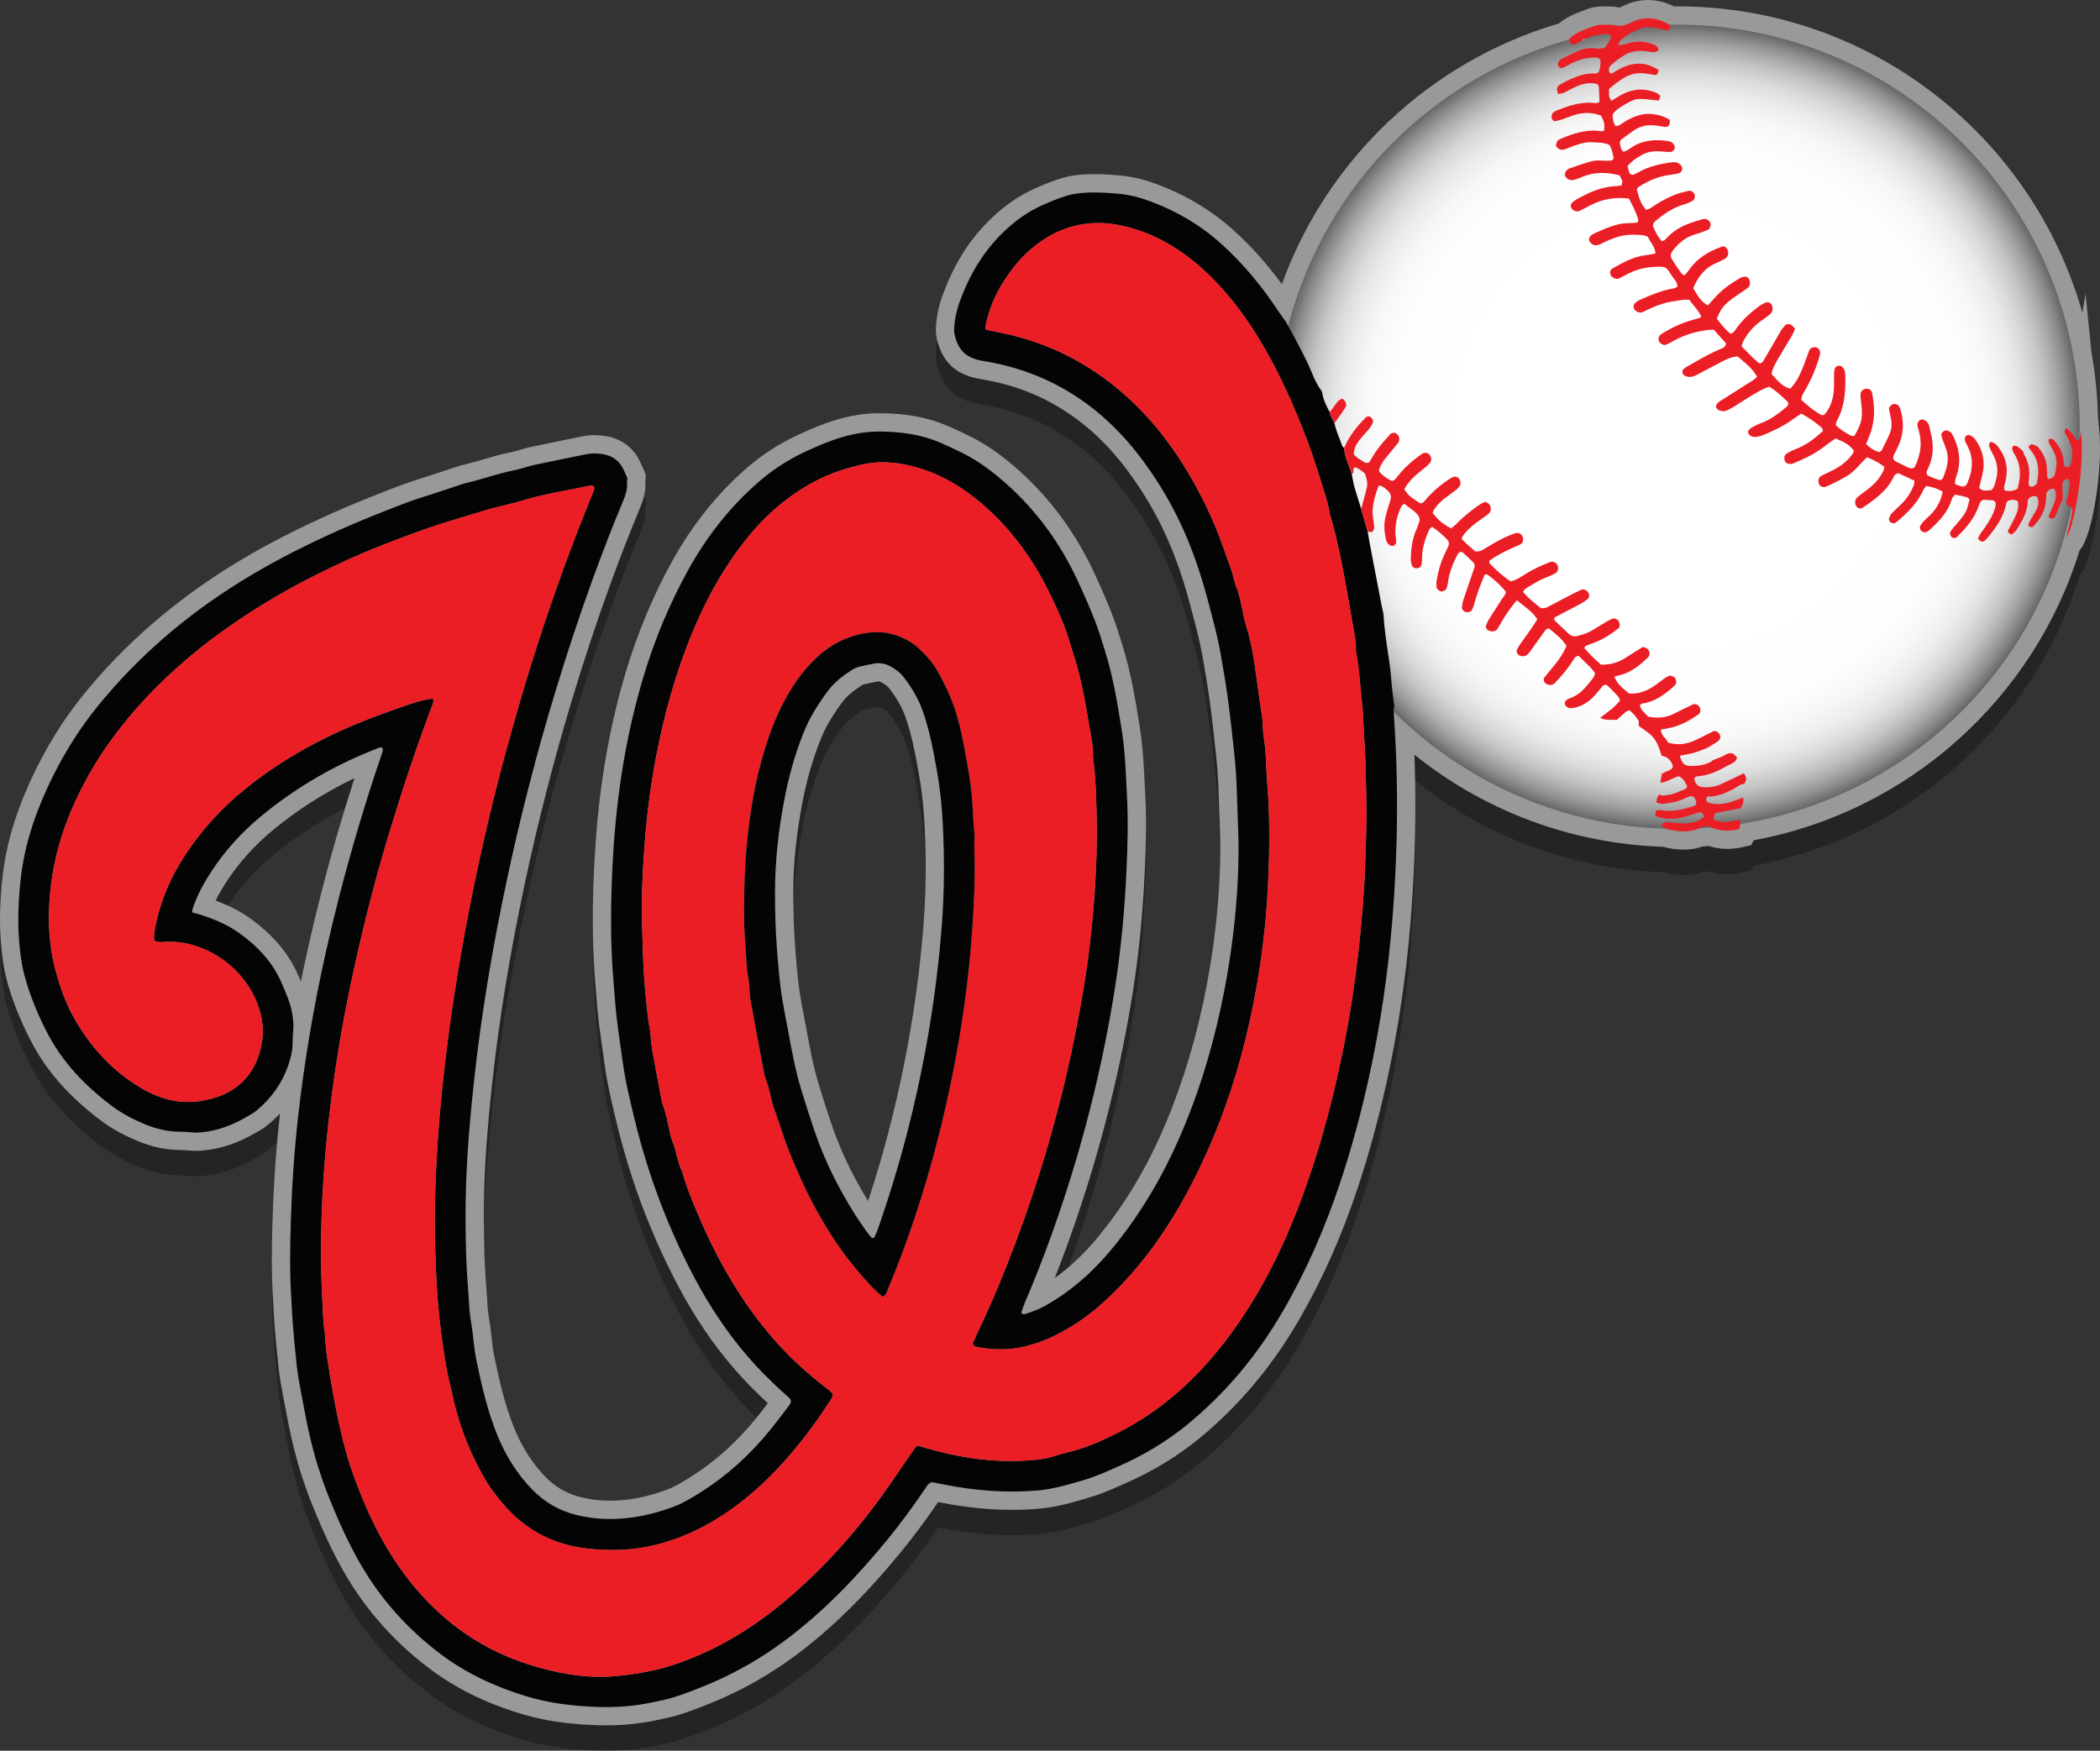
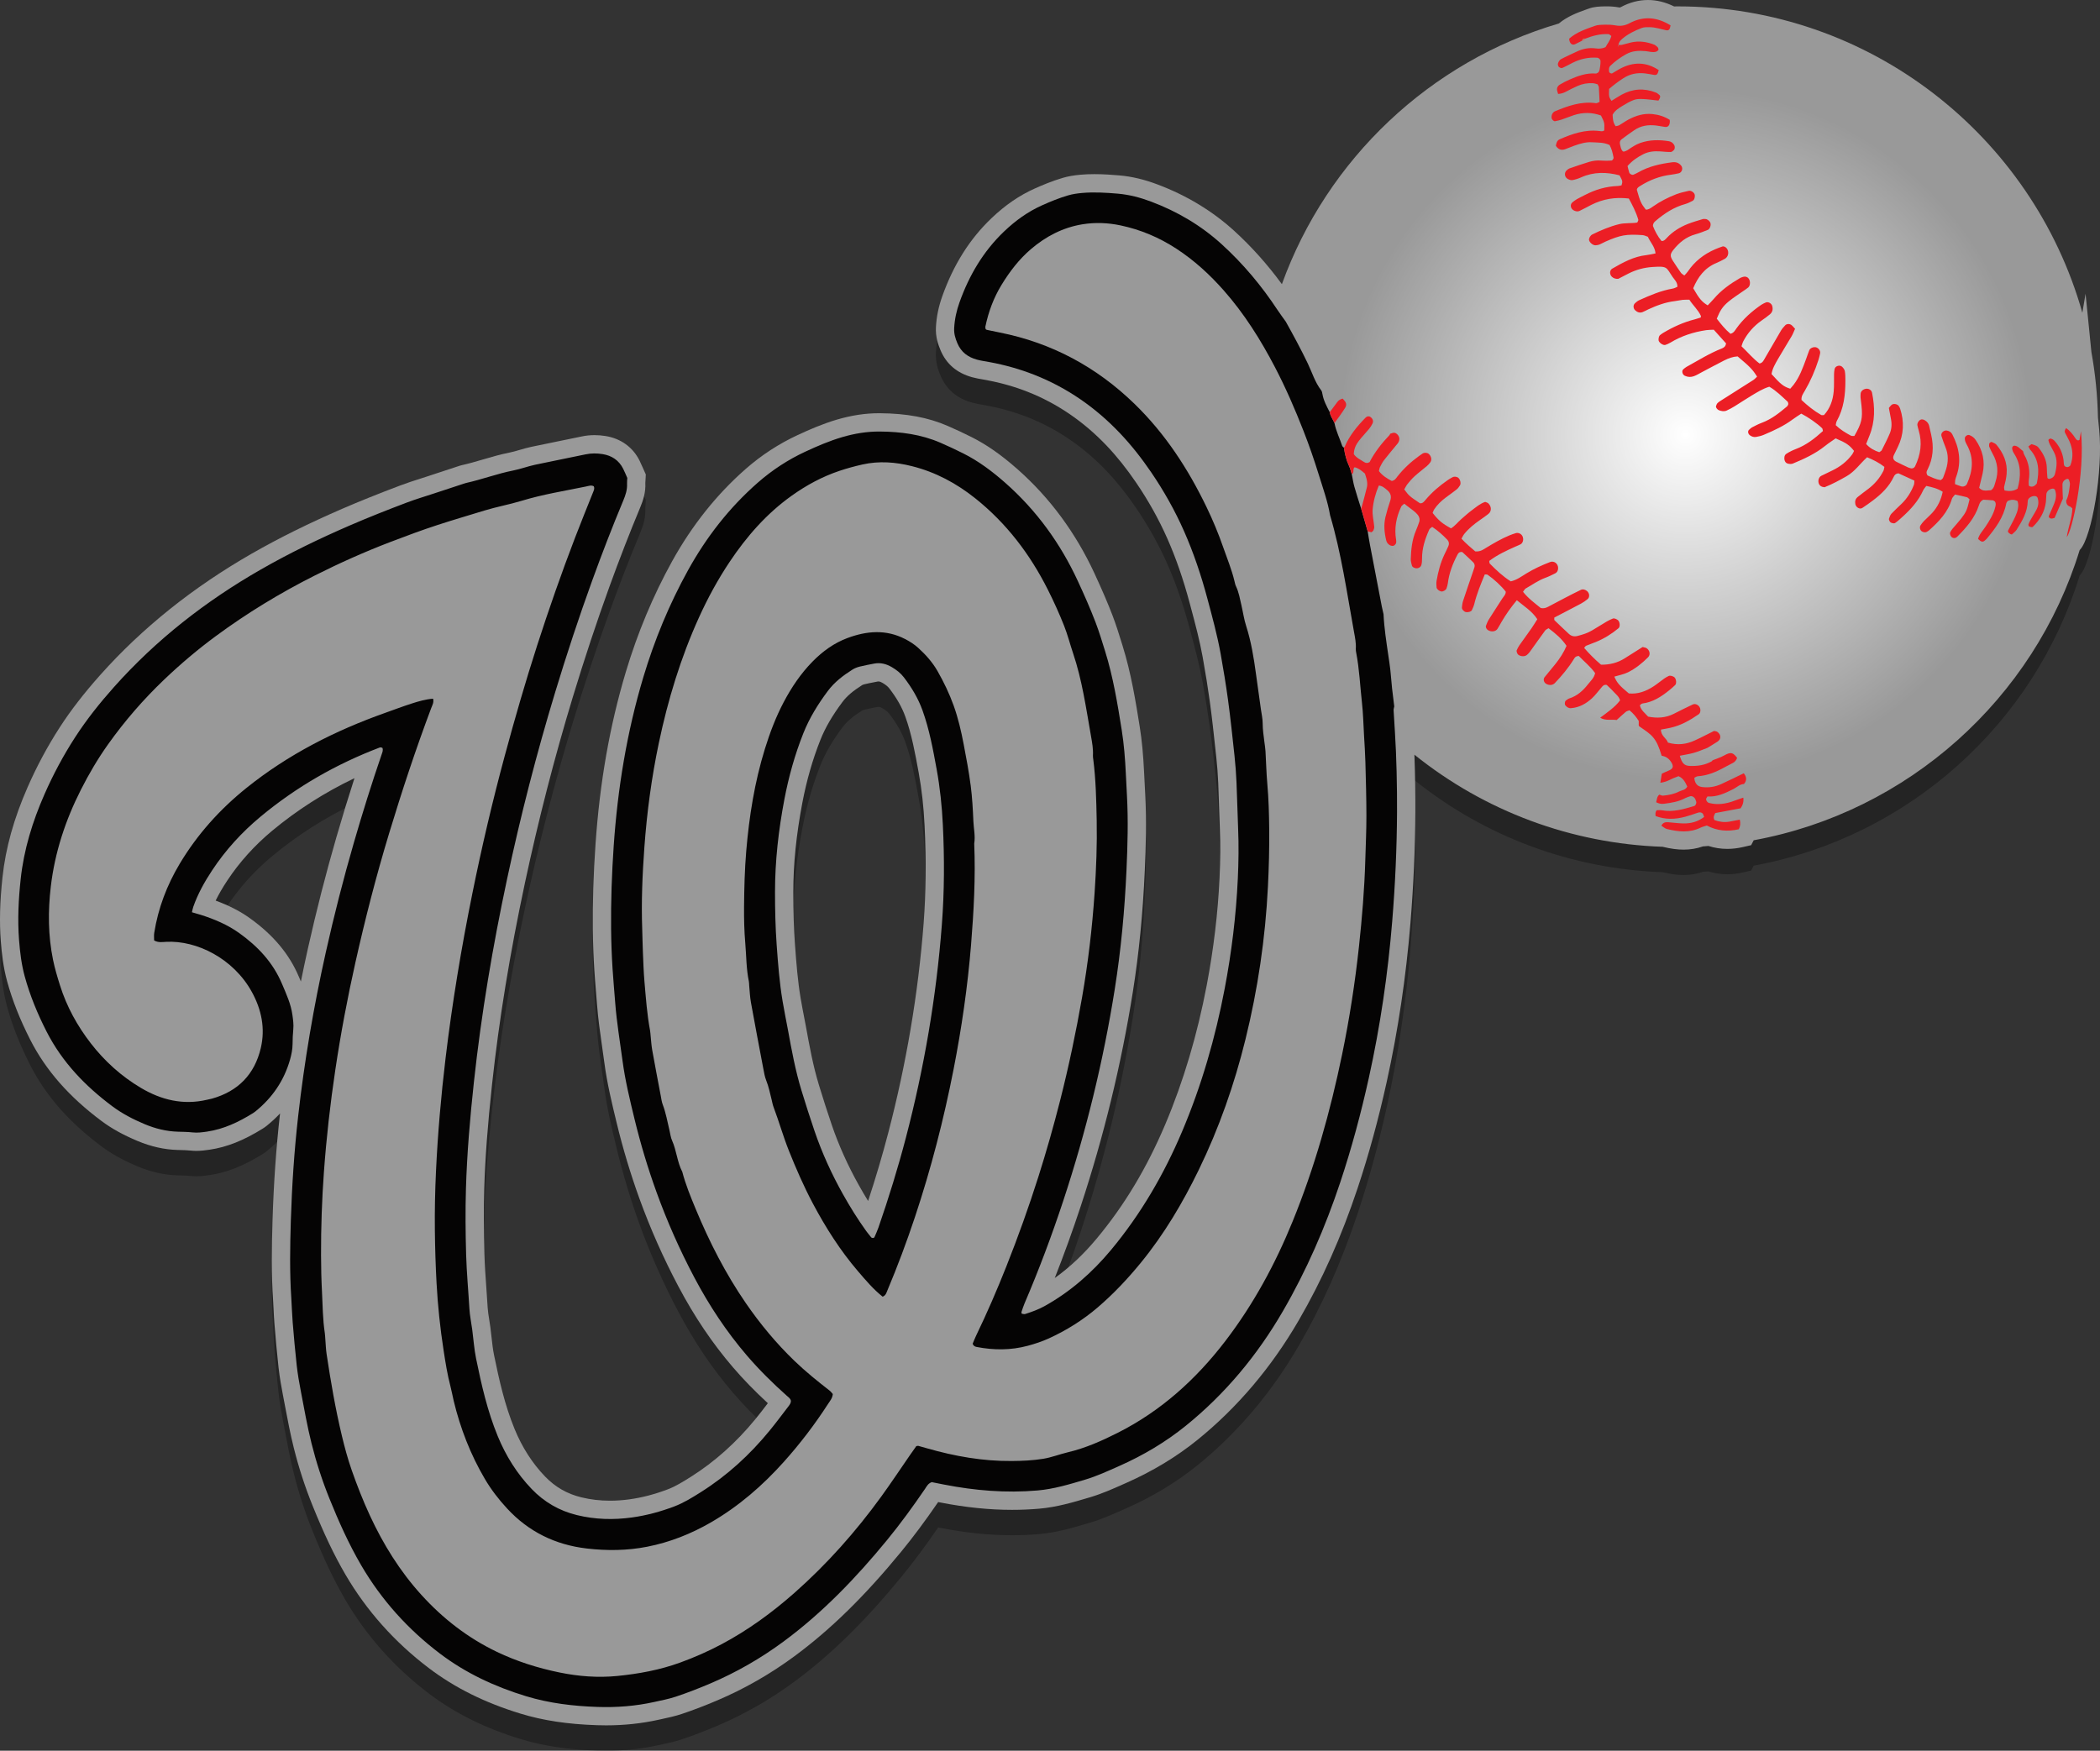
<svg xmlns="http://www.w3.org/2000/svg" version="1.1" id="Layer_1" x="0px" y="0px" width="413.488px" height="344.798px" viewBox="-2.785 18.136 413.488 344.798" enable-background="new -2.785 18.136 413.488 344.798" xml:space="preserve">
  <rect x="-2.785" y="18.136" width="413.488" height="344.798" fill="#333333" stroke="none" />
  <path opacity="0.3" d="M116.57,362.934c-0.604,0-1.209-0.011-1.815-0.031c-5.813-0.196-10.589-0.919-15.029-2.273  c-7.03-2.145-12.942-5.08-18.075-8.974c-6.746-5.116-12.272-11.316-16.426-18.43c-2.215-3.795-4.214-7.989-6.481-13.604  c-1.481-3.67-2.722-7.491-3.687-11.358c-0.69-2.759-1.218-5.554-1.728-8.257l-0.407-2.141c-0.283-1.466-0.637-3.407-0.864-5.425  c-0.314-2.797-0.552-5.573-0.809-8.651c-0.078-0.939-0.123-1.878-0.168-2.816c-0.031-0.64-0.061-1.28-0.104-1.92  c-0.332-4.996-0.278-9.885-0.097-15.688c0.225-7.219,0.715-14.208,1.456-20.773c0.006-0.059,0.013-0.116,0.02-0.174  c-0.797,0.852-1.666,1.657-2.605,2.416c-0.257,0.206-0.519,0.394-0.788,0.56c-3.757,2.345-7.089,3.669-10.478,4.165  c-0.851,0.124-1.689,0.235-2.616,0.235c-0.382,0-0.766-0.02-1.152-0.063c-0.641-0.071-1.343-0.089-2.087-0.107l-0.472-0.012  c-2.586-0.072-5.228-0.666-7.85-1.765c-2.857-1.199-5.122-2.456-7.13-3.957c-6.368-4.753-10.948-9.977-14.002-15.968  c-2.042-4.004-3.535-7.781-4.565-11.548c-0.77-2.813-1.057-5.553-1.236-7.861c-0.292-3.755-0.187-7.759,0.329-12.6  c0.615-5.765,2.24-11.584,4.967-17.79c1.807-4.112,3.928-8.062,6.306-11.738c2.17-3.354,4.78-6.731,7.978-10.32  c8.216-9.223,18.247-17.261,29.816-23.889c5.361-3.071,11.188-5.96,17.815-8.833c3.354-1.453,7.006-2.92,11.495-4.619  c1.274-0.482,2.55-0.89,3.785-1.285c0.514-0.165,1.028-0.329,1.541-0.498l5.934-1.953c0.332-0.114,0.596-0.195,0.862-0.253  c1.32-0.292,2.651-0.682,4.061-1.096c1.701-0.5,3.46-1.016,5.315-1.381c0.604-0.119,1.256-0.309,1.946-0.511  c0.719-0.21,1.462-0.427,2.268-0.601c1.737-0.375,3.478-0.726,5.22-1.077c1.581-0.319,3.162-0.637,4.74-0.975  c0.82-0.175,1.669-0.263,2.526-0.263c0.704,0,1.431,0.06,2.162,0.177c3.007,0.48,5.391,2.204,6.707,4.854  c0.206,0.413,0.393,0.837,0.6,1.311l0.625,1.402l-0.044,0.866c-0.006,0.118-0.016,0.252-0.028,0.396  c-0.01,0.117-0.029,0.253-0.023,0.391c0.1,1.904-0.45,3.513-1.002,4.835c-2.058,4.934-4.099,10.187-6.064,15.611  c-2.504,6.91-4.936,14.245-7.228,21.803c-3.594,11.848-6.755,24.123-9.396,36.484c-2.984,13.981-5.104,26.953-6.48,39.656  c-0.878,8.104-1.371,14.687-1.548,20.713c-0.114,3.859-0.102,7.925,0.036,12.793c0.063,2.214,0.226,4.494,0.383,6.699  c0.091,1.28,0.183,2.561,0.257,3.843c0.043,0.728,0.169,1.518,0.304,2.354c0.081,0.504,0.161,1.007,0.228,1.512  c0.087,0.652,0.159,1.31,0.231,1.967c0.134,1.222,0.261,2.376,0.483,3.462c0.976,4.777,2.093,9.842,4.059,14.621  c1.48,3.6,3.49,6.736,5.975,9.321c2.01,2.091,4.351,3.439,7.156,4.121c1.847,0.447,3.698,0.666,5.657,0.666  c1.24,0,2.533-0.092,3.842-0.273c2.458-0.339,4.917-0.98,7.52-1.963c1.482-0.56,2.903-1.428,4.605-2.504  c4.645-2.93,8.902-6.742,12.658-11.332c0.83-1.014,1.622-2.047,2.447-3.13c-2.597-2.396-4.852-4.719-6.862-7.063  c-4.055-4.727-7.572-9.941-10.75-15.94c-2.954-5.572-5.539-11.401-7.682-17.323c-1.736-4.796-3.236-9.783-4.458-14.823l-0.038-0.154  c-0.915-3.777-1.862-7.684-2.392-11.695c-0.143-1.081-0.298-2.16-0.453-3.24c-0.388-2.698-0.789-5.489-1.002-8.321  c-0.063-0.837-0.133-1.676-0.202-2.515c-0.118-1.424-0.235-2.849-0.326-4.274c-0.168-2.647-0.267-5.336-0.293-7.989  c-0.053-5.338,0.118-10.785,0.521-16.653c0.844-12.289,2.798-23.417,5.973-34.018c2.31-7.711,5.377-15.049,9.119-21.811  c3.915-7.073,8.795-13.195,14.507-18.197c3.084-2.701,6.513-4.937,10.19-6.646c2.229-1.037,4.894-2.21,7.751-3.052  c2.875-0.845,5.581-1.256,8.275-1.256l0.208,0c5.27,0.042,9.51,0.838,13.344,2.506c1.585,0.69,3.153,1.423,4.66,2.18  c2.987,1.499,5.867,3.511,9.064,6.333c6.352,5.609,11.45,12.511,15.155,20.514c1.537,3.322,2.641,5.896,3.579,8.347  c0.66,1.726,1.202,3.471,1.726,5.158l0.229,0.735c1.705,5.466,2.603,11.083,3.394,16.039c0.415,2.604,0.676,5.36,0.849,8.941  c0.07,1.467,0.145,2.932,0.224,4.396c0.278,5.136,0.122,10.202-0.089,14.913c-0.38,8.518-1.151,16.348-2.356,23.937  c-2.255,14.197-5.711,28.404-10.274,42.226c-1.587,4.81-3.294,9.526-5.097,14.092c2.971-2.128,5.708-4.708,8.29-7.811  c5.428-6.518,9.835-13.866,13.475-22.466c3.557-8.406,6.302-17.624,8.161-27.397c1.353-7.118,2.203-14.24,2.525-21.165  c0.162-3.484,0.181-6.612,0.058-9.563c-0.061-1.449-0.106-2.899-0.151-4.35c-0.049-1.58-0.098-3.16-0.168-4.74  c-0.077-1.73-0.203-3.401-0.372-4.964l-0.179-1.654c-0.332-3.081-0.675-6.267-1.099-9.364c-0.372-2.707-0.836-5.602-1.42-8.85  c-0.583-3.237-1.426-6.391-2.32-9.729l-0.231-0.865c-1.25-4.683-2.692-8.85-4.411-12.738c-1.663-3.762-3.728-7.462-6.137-10.999  c-1.886-2.769-3.783-5.146-5.8-7.269c-4.528-4.763-9.768-8.337-15.575-10.621c-2.526-0.994-5.248-1.768-8.091-2.301  c-0.227-0.042-0.455-0.081-0.682-0.12c-0.656-0.112-1.399-0.238-2.168-0.451c-2.976-0.827-5.056-2.605-6.187-5.286  c-0.507-1.203-1.011-2.686-0.912-4.571c0.106-2.037,0.516-4.031,1.252-6.094c2.226-6.244,5.399-11.273,9.7-15.373  c2.692-2.565,5.462-4.467,8.47-5.814c1.467-0.657,3.424-1.492,5.553-2.118c1.033-0.304,2.15-0.501,3.514-0.621  c0.873-0.076,1.764-0.112,2.725-0.112c1.754,0,3.466,0.126,4.909,0.25c2.424,0.208,4.884,0.793,7.521,1.787  c5.737,2.161,10.82,5.24,15.107,9.152c3.398,3.1,6.539,6.614,9.367,10.48c8.886-24.623,29.157-43.874,54.511-51.332  c1.78-1.46,3.742-2.163,5.486-2.788l0.382-0.137c1.147-0.414,2.251-0.434,3.058-0.449l0.516-0.007c0.874,0,1.662,0.068,2.41,0.208  c0.051,0.01,0.1,0.015,0.14,0.015c0.035,0,0.094,0,0.244-0.081c1.722-0.924,3.516-1.393,5.328-1.393  c1.726,0,3.452,0.425,5.146,1.266c0.228-0.006,0.456-0.011,0.686-0.011c37.874,0,69.89,25.564,79.702,60.341l0.631-3.75  l1.148,11.464c0.759,4.207,1.199,8.519,1.294,12.919l0.234,2.333c0.831,8.289-1.493,21.147-3.693,23.608l-0.141,0.158  c-8.98,29.26-33.812,51.592-64.186,57.156l-0.499,0.965l-1.624,0.373c-1.039,0.24-2.074,0.361-3.076,0.361  c-1.272,0-2.515-0.194-3.708-0.577c-0.36,0.029-0.721,0.059-1.083,0.084c-1.193,0.424-2.471,0.638-3.807,0.638  c-1.244,0-2.552-0.177-4.119-0.558c-0.003-0.001-0.007-0.002-0.011-0.002c-17.972-0.629-35.018-6.999-48.878-18.141  c0.153,4.036,0.2,8.214,0.185,11.286c-0.037,7.126-0.36,14.47-0.962,21.827c-0.875,10.708-2.448,21.246-4.675,31.323  c-1.653,7.477-3.527,14.323-5.728,20.932c-3.192,9.584-6.993,18.114-11.619,26.079c-5.37,9.244-12.079,17.156-19.941,23.516  c-4.077,3.299-8.752,6.129-13.896,8.411l-0.674,0.3c-2.067,0.922-4.205,1.875-6.516,2.563l-0.245,0.073  c-3.115,0.929-6.336,1.889-9.852,2.19c-1.727,0.148-3.502,0.225-5.275,0.225c-4.52,0-9.127-0.471-14.085-1.438l-0.486-0.097  c-2.601,3.781-4.917,6.89-7.26,9.748c-7.21,8.789-13.896,15.34-21.042,20.616c-4.723,3.488-9.815,6.405-15.133,8.671  c-2.542,1.083-4.855,1.968-7.072,2.705c-1.321,0.439-2.614,0.718-3.865,0.986l-0.79,0.172  C123.515,362.57,120.083,362.934,116.57,362.934z M170.188,157.346c-0.057,0-0.115,0.006-0.177,0.018l-0.628,0.122  c-0.665,0.128-1.332,0.254-1.987,0.419c-0.281,0.071-0.396,0.14-0.397,0.141c-1.847,1.164-3.053,2.195-3.909,3.341  c-2.008,2.69-3.389,5.067-4.347,7.48c-1.517,3.818-2.707,7.962-3.537,12.319c-1.208,6.336-1.793,12.107-1.791,17.645  c0.002,3.977,0.103,7.194,0.315,10.127c0.292,4.042,0.561,7.401,1.129,10.775c0.214,1.271,0.458,2.537,0.703,3.804l0.336,1.76  c0.695,3.82,1.409,7.749,2.567,11.54c0.87,2.848,1.691,5.4,2.51,7.805c1.361,4,3.165,8.018,5.364,11.942  c0.601,1.073,1.201,2.096,1.808,3.075c1.503-4.576,2.804-8.978,3.95-13.358c3.579-13.682,5.927-27.583,6.979-41.317  c0.466-6.086,0.527-12.391,0.188-19.276c-0.183-3.724-0.561-7.12-1.157-10.385c-0.717-3.924-1.383-7.569-2.634-11.051  c-0.67-1.861-1.671-3.627-3.15-5.557c-0.288-0.375-0.713-0.722-1.338-1.09C170.67,157.44,170.402,157.346,170.188,157.346z   M39.678,200.503c2.643,0.973,4.808,2.088,6.717,3.452c4.617,3.301,7.777,7.075,9.662,11.541c0,0,0.36,0.846,0.403,0.946  c0.438-2.175,0.9-4.351,1.386-6.524c1.656-7.404,3.541-14.769,5.604-21.89c1.174-4.053,2.35-7.9,3.557-11.634  c-5.871,2.809-11.297,6.273-16.194,10.346c-3.481,2.896-6.458,6.198-8.848,9.818C41.03,197.973,40.279,199.267,39.678,200.503z" />
  <path fill="#999999" d="M116.57,357.934c-0.604,0-1.209-0.011-1.815-0.031c-5.813-0.196-10.589-0.919-15.029-2.273  c-7.03-2.145-12.942-5.08-18.075-8.974c-6.746-5.116-12.272-11.316-16.426-18.43c-2.215-3.795-4.214-7.989-6.481-13.604  c-1.481-3.67-2.722-7.491-3.687-11.358c-0.69-2.759-1.218-5.554-1.728-8.257l-0.407-2.141c-0.283-1.466-0.637-3.407-0.864-5.425  c-0.314-2.797-0.552-5.573-0.809-8.651c-0.078-0.939-0.123-1.878-0.168-2.816c-0.031-0.64-0.061-1.28-0.104-1.92  c-0.332-4.996-0.278-9.885-0.097-15.688c0.225-7.219,0.715-14.208,1.456-20.773c0.006-0.059,0.013-0.116,0.02-0.174  c-0.797,0.852-1.666,1.657-2.605,2.416c-0.257,0.206-0.519,0.394-0.788,0.56c-3.757,2.345-7.089,3.669-10.478,4.165  c-0.851,0.124-1.689,0.235-2.616,0.235c-0.382,0-0.766-0.02-1.152-0.063c-0.641-0.071-1.343-0.089-2.087-0.107l-0.472-0.012  c-2.586-0.072-5.228-0.666-7.85-1.765c-2.857-1.199-5.122-2.456-7.13-3.957c-6.368-4.753-10.948-9.977-14.002-15.968  c-2.042-4.004-3.535-7.781-4.565-11.548c-0.77-2.813-1.057-5.553-1.236-7.861c-0.292-3.755-0.187-7.759,0.329-12.6  c0.615-5.765,2.24-11.584,4.967-17.79c1.807-4.112,3.928-8.062,6.306-11.738c2.17-3.355,4.78-6.731,7.978-10.32  c8.216-9.223,18.247-17.261,29.816-23.889c5.361-3.071,11.188-5.96,17.815-8.833c3.354-1.453,7.006-2.92,11.495-4.619  c1.274-0.482,2.55-0.89,3.785-1.285c0.514-0.165,1.028-0.329,1.541-0.498l5.934-1.953c0.332-0.114,0.596-0.195,0.862-0.253  c1.32-0.292,2.651-0.682,4.061-1.096c1.701-0.5,3.46-1.016,5.315-1.381c0.604-0.119,1.256-0.309,1.946-0.511  c0.719-0.21,1.462-0.427,2.268-0.601c1.737-0.375,3.478-0.726,5.22-1.077c1.581-0.319,3.162-0.637,4.74-0.975  c0.82-0.175,1.669-0.263,2.526-0.263c0.704,0,1.431,0.06,2.162,0.177c3.007,0.48,5.391,2.204,6.707,4.854  c0.206,0.413,0.393,0.837,0.6,1.311l0.625,1.402l-0.044,0.866c-0.006,0.118-0.016,0.252-0.028,0.396  c-0.01,0.117-0.029,0.253-0.023,0.391c0.1,1.904-0.45,3.513-1.002,4.835c-2.058,4.934-4.099,10.187-6.064,15.611  c-2.504,6.91-4.936,14.245-7.228,21.804c-3.594,11.847-6.755,24.123-9.396,36.484c-2.984,13.981-5.104,26.953-6.48,39.656  c-0.878,8.104-1.371,14.687-1.548,20.713c-0.114,3.859-0.102,7.925,0.036,12.793c0.063,2.214,0.226,4.494,0.383,6.699  c0.091,1.28,0.183,2.561,0.257,3.843c0.043,0.728,0.169,1.518,0.304,2.354c0.081,0.504,0.161,1.007,0.228,1.512  c0.087,0.652,0.159,1.31,0.231,1.967c0.134,1.222,0.261,2.376,0.483,3.462c0.976,4.777,2.093,9.842,4.059,14.621  c1.48,3.6,3.49,6.736,5.975,9.321c2.01,2.091,4.351,3.439,7.156,4.121c1.847,0.447,3.698,0.666,5.657,0.666  c1.24,0,2.533-0.092,3.842-0.273c2.458-0.339,4.917-0.98,7.52-1.963c1.482-0.56,2.903-1.428,4.605-2.504  c4.645-2.93,8.902-6.742,12.658-11.332c0.83-1.014,1.622-2.047,2.447-3.13c-2.597-2.396-4.852-4.719-6.862-7.063  c-4.055-4.727-7.572-9.941-10.75-15.94c-2.954-5.572-5.539-11.401-7.682-17.323c-1.736-4.796-3.236-9.783-4.458-14.823l-0.038-0.154  c-0.915-3.777-1.862-7.684-2.392-11.695c-0.143-1.081-0.298-2.16-0.453-3.24c-0.388-2.698-0.789-5.489-1.002-8.321  c-0.063-0.837-0.133-1.676-0.202-2.515c-0.118-1.424-0.235-2.849-0.326-4.274c-0.168-2.647-0.267-5.336-0.293-7.989  c-0.053-5.338,0.118-10.785,0.521-16.653c0.844-12.289,2.798-23.417,5.973-34.018c2.31-7.711,5.377-15.049,9.119-21.811  c3.915-7.073,8.795-13.195,14.507-18.197c3.084-2.701,6.513-4.937,10.19-6.646c2.229-1.037,4.894-2.21,7.751-3.052  c2.875-0.845,5.581-1.256,8.275-1.256l0.208,0c5.27,0.042,9.51,0.838,13.344,2.506c1.585,0.69,3.153,1.423,4.66,2.18  c2.987,1.499,5.867,3.511,9.064,6.333c6.352,5.609,11.45,12.511,15.155,20.514c1.537,3.322,2.641,5.896,3.579,8.347  c0.66,1.726,1.202,3.471,1.726,5.158l0.229,0.735c1.705,5.466,2.603,11.083,3.394,16.039c0.415,2.604,0.676,5.36,0.849,8.941  c0.07,1.467,0.145,2.932,0.224,4.396c0.278,5.136,0.122,10.202-0.089,14.913c-0.38,8.518-1.151,16.348-2.356,23.937  c-2.255,14.197-5.711,28.404-10.274,42.226c-1.587,4.81-3.294,9.526-5.097,14.092c2.971-2.128,5.708-4.708,8.29-7.811  c5.428-6.518,9.835-13.866,13.475-22.466c3.557-8.406,6.302-17.624,8.161-27.397c1.353-7.118,2.203-14.24,2.525-21.165  c0.162-3.484,0.181-6.612,0.058-9.563c-0.061-1.449-0.106-2.899-0.151-4.35c-0.049-1.58-0.098-3.16-0.168-4.74  c-0.077-1.73-0.203-3.401-0.372-4.964l-0.179-1.654c-0.332-3.081-0.675-6.267-1.099-9.364c-0.372-2.707-0.836-5.602-1.42-8.85  c-0.583-3.237-1.426-6.391-2.32-9.729l-0.231-0.865c-1.25-4.683-2.692-8.85-4.411-12.738c-1.663-3.762-3.728-7.462-6.137-10.999  c-1.886-2.769-3.783-5.146-5.8-7.269c-4.528-4.763-9.768-8.337-15.575-10.621c-2.526-0.994-5.248-1.768-8.091-2.301  c-0.227-0.042-0.455-0.081-0.682-0.12c-0.656-0.112-1.399-0.238-2.168-0.451c-2.976-0.827-5.056-2.605-6.187-5.286  c-0.507-1.203-1.011-2.686-0.912-4.571c0.106-2.037,0.516-4.031,1.252-6.094c2.226-6.244,5.399-11.273,9.7-15.373  c2.692-2.565,5.462-4.467,8.47-5.814c1.467-0.657,3.424-1.492,5.553-2.118c1.033-0.304,2.15-0.501,3.514-0.621  c0.873-0.076,1.764-0.112,2.725-0.112c1.754,0,3.466,0.126,4.909,0.25c2.424,0.208,4.884,0.793,7.521,1.787  c5.737,2.161,10.82,5.24,15.107,9.152c3.398,3.1,6.539,6.614,9.367,10.48c8.886-24.623,29.157-43.874,54.511-51.332  c1.78-1.46,3.742-2.163,5.486-2.788l0.382-0.137c1.147-0.414,2.251-0.434,3.058-0.449l0.516-0.007c0.874,0,1.662,0.068,2.41,0.208  c0.051,0.01,0.1,0.015,0.14,0.015c0.035,0,0.094,0,0.244-0.081c1.722-0.924,3.516-1.393,5.328-1.393  c1.726,0,3.452,0.425,5.146,1.266c0.228-0.006,0.456-0.011,0.686-0.011c37.874,0,69.89,25.564,79.702,60.341l0.631-3.75  l1.148,11.464c0.759,4.207,1.199,8.519,1.294,12.919l0.234,2.333c0.831,8.289-1.493,21.147-3.693,23.608l-0.141,0.158  c-8.98,29.26-33.812,51.592-64.186,57.156l-0.499,0.965l-1.624,0.373c-1.039,0.24-2.074,0.361-3.076,0.361  c-1.272,0-2.515-0.194-3.708-0.577c-0.36,0.029-0.721,0.059-1.083,0.084c-1.193,0.424-2.471,0.638-3.807,0.638  c-1.244,0-2.552-0.177-4.119-0.558c-0.003-0.001-0.007-0.002-0.011-0.002c-17.972-0.629-35.018-6.999-48.878-18.141  c0.153,4.036,0.2,8.214,0.185,11.286c-0.037,7.126-0.36,14.47-0.962,21.827c-0.875,10.708-2.448,21.246-4.675,31.323  c-1.653,7.477-3.527,14.323-5.728,20.932c-3.192,9.584-6.993,18.114-11.619,26.079c-5.37,9.244-12.079,17.156-19.941,23.516  c-4.077,3.299-8.752,6.129-13.896,8.411l-0.674,0.3c-2.067,0.922-4.205,1.875-6.516,2.563l-0.245,0.073  c-3.115,0.929-6.336,1.889-9.852,2.19c-1.727,0.148-3.502,0.225-5.275,0.225c-4.52,0-9.127-0.471-14.085-1.438l-0.486-0.097  c-2.601,3.781-4.917,6.89-7.26,9.748c-7.21,8.789-13.896,15.34-21.042,20.616c-4.723,3.488-9.815,6.405-15.133,8.671  c-2.542,1.083-4.855,1.968-7.072,2.705c-1.321,0.439-2.614,0.718-3.865,0.986l-0.79,0.172  C123.515,357.57,120.083,357.934,116.57,357.934z M170.188,152.346c-0.057,0-0.115,0.006-0.177,0.018l-0.628,0.122  c-0.665,0.128-1.332,0.254-1.987,0.419c-0.281,0.071-0.396,0.14-0.397,0.141c-1.847,1.164-3.053,2.195-3.909,3.342  c-2.008,2.69-3.389,5.067-4.347,7.48c-1.517,3.818-2.707,7.962-3.537,12.319c-1.208,6.336-1.793,12.107-1.791,17.645  c0.002,3.977,0.103,7.194,0.315,10.127c0.292,4.042,0.561,7.401,1.129,10.775c0.214,1.271,0.458,2.537,0.703,3.804l0.336,1.76  c0.695,3.82,1.409,7.749,2.567,11.54c0.87,2.848,1.691,5.4,2.51,7.805c1.361,4,3.165,8.018,5.364,11.942  c0.601,1.073,1.201,2.096,1.808,3.075c1.503-4.576,2.804-8.978,3.95-13.358c3.579-13.682,5.927-27.583,6.979-41.317  c0.466-6.086,0.527-12.391,0.188-19.276c-0.183-3.724-0.561-7.12-1.157-10.385c-0.717-3.924-1.383-7.569-2.634-11.051  c-0.67-1.861-1.671-3.627-3.15-5.557c-0.288-0.375-0.713-0.722-1.338-1.09C170.67,152.44,170.402,152.346,170.188,152.346z   M39.678,195.503c2.643,0.973,4.808,2.088,6.717,3.452c4.617,3.301,7.777,7.075,9.662,11.541c0,0,0.36,0.846,0.403,0.946  c0.438-2.175,0.9-4.351,1.386-6.524c1.656-7.404,3.541-14.769,5.604-21.89c1.174-4.053,2.35-7.9,3.557-11.634  c-5.871,2.809-11.297,6.273-16.194,10.346c-3.481,2.896-6.458,6.198-8.848,9.818C41.03,192.973,40.279,194.267,39.678,195.503z" />
  <g>
    <radialGradient id="SVGID_1_" cx="327.521" cy="102.186" r="79.195" gradientUnits="userSpaceOnUse">
      <stop offset="0.511" style="stop-color:#FFFFFF" />
      <stop offset="0.713" style="stop-color:#FDFDFD" />
      <stop offset="0.785" style="stop-color:#F6F6F6" />
      <stop offset="0.837" style="stop-color:#EBEBEB" />
      <stop offset="0.879" style="stop-color:#DADADA" />
      <stop offset="0.915" style="stop-color:#C4C4C4" />
      <stop offset="0.947" style="stop-color:#A8A8A8" />
      <stop offset="0.975" style="stop-color:#898989" />
      <stop offset="1" style="stop-color:#666666" />
    </radialGradient>
-     <circle fill="url(#SVGID_1_)" cx="327.521" cy="102.186" r="79.195" />
    <radialGradient id="SVGID_2_" cx="329.057" cy="103.722" r="68.248" gradientUnits="userSpaceOnUse">
      <stop offset="0" style="stop-color:#FFFFFF" />
      <stop offset="1" style="stop-color:#FFFFFF;stop-opacity:0" />
    </radialGradient>
    <circle fill="url(#SVGID_2_)" cx="329.057" cy="103.722" r="68.248" />
    <path fill="#050404" d="M271.741,157.262c-0.044,0.253-0.139,0.51-0.126,0.76c0.074,1.473,0.172,2.943,0.267,4.415   c0.302,4.627,0.431,10.751,0.407,15.596c-0.037,7.198-0.363,14.383-0.95,21.552c-0.849,10.38-2.354,20.665-4.603,30.839   c-1.537,6.95-3.378,13.814-5.628,20.571c-2.944,8.84-6.637,17.352-11.316,25.408c-5.017,8.637-11.304,16.226-19.092,22.525   c-4,3.237-8.392,5.834-13.091,7.919c-2.219,0.985-4.433,2.012-6.756,2.703c-3.072,0.915-6.144,1.85-9.378,2.127   c-6.187,0.533-12.293,0.024-18.363-1.16c-0.849-0.166-1.694-0.337-2.44-0.484c-0.739,0.271-0.998,0.851-1.334,1.346   c-2.353,3.442-4.8,6.815-7.445,10.041c-6.074,7.404-12.662,14.291-20.396,20.003c-4.48,3.309-9.271,6.067-14.405,8.254   c-2.237,0.953-4.497,1.836-6.798,2.602c-1.395,0.464-2.855,0.74-4.295,1.059c-3.663,0.808-7.369,1.097-11.12,0.969   c-4.786-0.162-9.503-0.717-14.101-2.119c-6.114-1.865-11.853-4.532-16.949-8.398c-6.285-4.767-11.5-10.54-15.493-17.377   c-2.454-4.203-4.433-8.631-6.252-13.136c-1.432-3.547-2.609-7.183-3.533-10.883c-0.842-3.367-1.434-6.797-2.092-10.208   c-0.329-1.704-0.627-3.421-0.821-5.145c-0.319-2.844-0.561-5.695-0.799-8.549c-0.128-1.556-0.163-3.117-0.267-4.676   c-0.339-5.108-0.25-10.225-0.09-15.337c0.213-6.845,0.667-13.677,1.435-20.482c1.225-10.863,3.061-21.622,5.444-32.292   c1.628-7.281,3.472-14.507,5.548-21.673c1.689-5.834,3.5-11.631,5.472-17.376c0.141-0.407,0.316-0.806,0.122-1.244   c-0.159-0.028-0.347-0.126-0.48-0.075c-8.582,3.261-16.444,7.761-23.511,13.638c-3.699,3.075-6.902,6.59-9.55,10.603   c-1.486,2.251-2.797,4.599-3.693,7.157c-0.11,0.317-0.165,0.654-0.264,1.062c0.65,0.19,1.231,0.346,1.802,0.528   c2.659,0.852,5.215,1.931,7.497,3.562c3.66,2.616,6.653,5.782,8.438,10.012c0.845,2.003,1.76,3.96,2.054,6.142   c0.128,0.947,0.265,1.883,0.165,2.85c-0.098,0.946-0.128,1.903-0.137,2.855c-0.01,1.055-0.217,2.073-0.5,3.073   c-1.172,4.141-3.493,7.521-6.832,10.218c-0.135,0.108-0.278,0.211-0.424,0.302c-2.817,1.758-5.772,3.175-9.1,3.661   c-0.944,0.138-1.883,0.265-2.851,0.157c-0.946-0.105-1.904-0.113-2.856-0.14c-2.285-0.063-4.464-0.608-6.559-1.486   c-2.247-0.943-4.404-2.055-6.367-3.521c-5.353-3.996-9.886-8.71-12.95-14.719c-1.777-3.484-3.267-7.086-4.3-10.862   c-0.643-2.35-0.93-4.754-1.119-7.19c-0.311-4.001-0.104-7.974,0.319-11.939c0.622-5.831,2.332-11.372,4.684-16.724   c1.715-3.903,3.719-7.653,6.033-11.231c2.268-3.506,4.867-6.765,7.643-9.88c8.331-9.353,18.072-16.947,28.917-23.161   c5.646-3.234,11.488-6.066,17.457-8.653c3.741-1.621,7.529-3.114,11.337-4.555c1.702-0.644,3.452-1.16,5.182-1.732   c1.976-0.652,3.953-1.301,5.929-1.951c0.165-0.055,0.33-0.117,0.499-0.154c3.137-0.692,6.151-1.842,9.31-2.464   c1.444-0.285,2.837-0.814,4.278-1.125c3.311-0.714,6.639-1.342,9.952-2.05c1.13-0.241,2.256-0.23,3.364-0.052   c1.805,0.288,3.219,1.219,4.054,2.901c0.27,0.542,0.5,1.104,0.809,1.794c-0.015,0.297-0.073,0.727-0.051,1.153   c0.061,1.161-0.289,2.21-0.729,3.265c-2.172,5.207-4.205,10.467-6.126,15.771c-2.632,7.263-5.047,14.594-7.289,21.985   c-3.678,12.125-6.825,24.388-9.471,36.776c-2.824,13.233-5.08,26.562-6.539,40.021c-0.757,6.983-1.36,13.976-1.568,20.994   c-0.127,4.333-0.087,8.667,0.036,13.002c0.102,3.561,0.439,7.099,0.646,10.648c0.081,1.384,0.374,2.753,0.557,4.13   c0.251,1.893,0.375,3.81,0.756,5.677c1.06,5.187,2.232,10.348,4.257,15.27c1.601,3.893,3.795,7.415,6.708,10.446   c2.454,2.553,5.417,4.278,8.901,5.125c3.596,0.872,7.195,0.965,10.842,0.461c2.855-0.394,5.615-1.148,8.298-2.161   c1.867-0.705,3.571-1.763,5.258-2.829c5.186-3.271,9.647-7.361,13.521-12.096c1.264-1.545,2.458-3.148,3.672-4.731   c0.26-0.341,0.543-0.687,0.529-1.161c-0.092-0.464-0.476-0.695-0.792-0.978c-2.787-2.488-5.441-5.104-7.876-7.945   c-4.027-4.695-7.41-9.825-10.303-15.283c-2.886-5.445-5.379-11.064-7.478-16.863c-1.716-4.738-3.157-9.547-4.345-14.445   c-0.921-3.801-1.847-7.6-2.359-11.474c-0.5-3.781-1.146-7.545-1.435-11.36c-0.17-2.247-0.382-4.496-0.525-6.746   c-0.165-2.595-0.261-5.198-0.287-7.798c-0.054-5.464,0.138-10.922,0.512-16.371c0.775-11.28,2.581-22.383,5.83-33.231   c2.2-7.344,5.111-14.397,8.82-21.101c3.601-6.506,8.112-12.313,13.729-17.231c2.826-2.474,5.938-4.51,9.336-6.09   c2.357-1.096,4.75-2.126,7.251-2.863c2.425-0.713,4.893-1.129,7.438-1.108c4.115,0.033,8.131,0.552,11.937,2.208   c1.511,0.657,3.008,1.356,4.481,2.096c3.048,1.529,5.75,3.566,8.297,5.814c6.139,5.421,10.839,11.914,14.27,19.327   c1.237,2.673,2.432,5.373,3.484,8.122c0.71,1.857,1.286,3.773,1.881,5.679c1.585,5.081,2.44,10.305,3.275,15.533   c0.45,2.825,0.67,5.686,0.808,8.547c0.07,1.473,0.146,2.945,0.225,4.417c0.263,4.854,0.126,9.709-0.091,14.558   c-0.352,7.884-1.077,15.733-2.315,23.533c-2.25,14.163-5.642,28.045-10.137,41.662c-2.259,6.844-4.784,13.584-7.624,20.209   c-0.237,0.555-0.415,1.134-0.608,1.706c-0.024,0.072,0.027,0.17,0.056,0.323c0.213,0.024,0.47,0.131,0.672,0.065   c1.319-0.424,2.617-0.888,3.84-1.568c5.067-2.827,9.346-6.582,13.043-11.022c5.881-7.063,10.448-14.918,14.023-23.366   c3.835-9.065,6.545-18.468,8.382-28.128c1.361-7.163,2.246-14.389,2.585-21.67c0.153-3.289,0.196-6.586,0.058-9.881   c-0.127-3.033-0.185-6.067-0.32-9.1c-0.078-1.732-0.203-3.467-0.39-5.191c-0.403-3.709-0.784-7.421-1.291-11.12   c-0.414-3.013-0.906-6.007-1.443-8.998c-0.662-3.68-1.655-7.284-2.616-10.885c-1.207-4.523-2.701-8.977-4.596-13.265   c-1.79-4.049-3.958-7.906-6.455-11.57c-1.859-2.729-3.89-5.327-6.165-7.721c-4.792-5.042-10.379-8.939-16.867-11.492   c-2.83-1.114-5.754-1.929-8.747-2.489c-0.853-0.16-1.719-0.271-2.552-0.501c-1.75-0.486-3.086-1.449-3.832-3.216   c-0.413-0.98-0.692-1.879-0.634-2.983c0.092-1.763,0.465-3.442,1.047-5.073c1.892-5.306,4.674-10.05,8.793-13.977   c2.223-2.119,4.659-3.881,7.458-5.134c1.662-0.745,3.35-1.436,5.097-1.95c0.908-0.267,1.867-0.405,2.812-0.488   c2.338-0.203,4.682-0.062,7.012,0.139c2.255,0.194,4.443,0.771,6.56,1.569c5.172,1.948,9.847,4.699,13.95,8.443   c4.196,3.827,7.798,8.134,10.916,12.866c0.522,0.793,1.097,1.552,1.646,2.326c1.511,2.704,2.983,5.424,4.325,8.22   c0.854,1.78,1.417,3.71,2.648,5.307c0.146,0.191,0.199,0.476,0.242,0.726c0.223,1.301,0.848,2.436,1.441,3.585   c0.108,0.804,0.65,1.42,0.933,2.148c0.303,1.563,1.022,2.987,1.522,4.483c0.048,0.142,0.221,0.241,0.336,0.36   c0.179,1.237,0.458,2.441,1.001,3.583c0.248,0.521,0.373,1.099,0.552,1.653c0.167,0.823,0.283,1.66,0.511,2.465   c0.412,1.458,0.89,2.898,1.341,4.344c0.426,1.484,0.853,2.967,1.279,4.45c0.143,0.852,0.27,1.706,0.431,2.554   c0.777,4.078,1.561,8.154,2.347,12.231c0.098,0.509,0.227,1.01,0.34,1.515c0.128,2.753,0.559,5.471,0.956,8.192   c0.136,0.937,0.284,1.873,0.386,2.813c0.132,1.197,0.211,2.398,0.337,3.597C271.447,154.885,271.601,156.073,271.741,157.262z    M177.635,302.939c0.217-0.03,0.311-0.072,0.388-0.051c0.585,0.158,1.167,0.325,1.75,0.494c5.441,1.56,10.971,2.541,16.647,2.49   c2.077-0.017,4.154-0.103,6.217-0.439c1.64-0.266,3.174-0.886,4.774-1.263c3.488-0.82,6.73-2.258,9.902-3.86   c8.527-4.309,15.424-10.553,21.19-18.091c5.521-7.218,9.81-15.142,13.232-23.544c4.333-10.637,7.422-21.645,9.74-32.881   c1.454-7.048,2.554-14.151,3.325-21.304c0.604-5.597,1.068-11.206,1.236-16.835c0.088-2.942,0.224-5.884,0.223-8.825   c-0.002-3.55-0.106-7.101-0.201-10.648c-0.046-1.731-0.167-3.461-0.266-5.191c-0.123-2.161-0.17-4.333-0.411-6.481   c-0.366-3.276-0.504-6.578-1.13-9.823c-0.049-0.255-0.098-0.52-0.08-0.776c0.08-1.142-0.159-2.252-0.359-3.36   c-1.391-7.687-2.485-15.433-4.708-22.949c-0.466-2.75-1.418-5.372-2.236-8.017c-0.893-2.889-1.888-5.755-2.995-8.583   c-1.675-4.279-3.496-8.486-5.622-12.557c-2.815-5.393-6.031-10.524-10.075-15.106c-2.772-3.142-5.827-5.94-9.348-8.235   c-3.387-2.208-7.042-3.748-10.988-4.58c-2.479-0.522-5.001-0.62-7.496-0.214c-3.857,0.63-7.209,2.378-10.169,4.915   c-2.334,2.002-4.166,4.408-5.759,7.017c-1.556,2.547-2.572,5.3-3.18,8.211c-0.033,0.158,0.035,0.336,0.055,0.505   c0.073,0.046,0.139,0.119,0.217,0.136c0.844,0.18,1.69,0.358,2.538,0.526c10.245,2.034,19.048,6.771,26.537,14.037   c6.056,5.877,10.57,12.819,14.211,20.367c1.241,2.572,2.338,5.21,3.279,7.917c0.767,2.209,1.669,4.37,2.21,6.654   c0.081,0.337,0.148,0.688,0.295,0.998c0.57,1.191,0.779,2.482,1.073,3.749c0.314,1.354,0.505,2.745,0.928,4.063   c0.989,3.076,1.503,6.254,1.933,9.427c0.313,2.32,0.646,4.64,0.969,6.959c0.132,0.946,0.356,1.893,0.356,2.839   c0,1.227,0.189,2.421,0.335,3.626c0.073,0.603,0.181,1.204,0.216,1.81c0.129,2.161,0.171,4.331,0.364,6.485   c0.261,2.938,0.337,5.887,0.367,8.827c0.04,3.805-0.061,7.614-0.252,11.422c-0.511,10.158-1.99,20.166-4.421,30.034   c-2.185,8.873-5.191,17.46-9.189,25.682c-3.159,6.498-6.818,12.688-11.41,18.304c-2.589,3.168-5.378,6.129-8.484,8.792   c-2.916,2.497-6.144,4.521-9.628,6.111c-1.333,0.608-2.749,1.077-4.167,1.457c-3.322,0.892-6.685,0.882-10.053,0.229   c-0.337-0.065-0.645-0.21-0.783-0.638c0.22-0.517,0.435-1.083,0.698-1.628c2.152-4.456,4.112-8.997,5.937-13.598   c2.304-5.807,4.412-11.686,6.301-17.643c1.574-4.96,2.996-9.965,4.278-15.009c1.707-6.724,3.138-13.505,4.328-20.339   c1.191-6.832,2.003-13.709,2.47-20.628c0.321-4.752,0.501-9.506,0.409-14.274c-0.078-3.988-0.168-7.969-0.67-11.93   c-0.033-0.259-0.083-0.521-0.068-0.777c0.074-1.314-0.163-2.598-0.389-3.879c-0.967-5.468-1.734-10.978-3.52-16.271   c-0.609-1.807-1.077-3.666-1.777-5.435c-0.956-2.412-2.027-4.776-3.198-7.103c-3.519-6.994-8.155-13.089-14.289-17.983   c-3.703-2.955-7.821-5.167-12.442-6.326c-3.226-0.812-6.488-1.077-9.784-0.333c-1.524,0.344-3.018,0.747-4.505,1.247   c-3.408,1.144-6.507,2.826-9.413,4.898c-4.945,3.526-8.876,8.026-12.222,13.035c-2.314,3.465-4.304,7.128-6.031,10.933   c-3.604,7.938-6.116,16.221-7.906,24.734c-1.427,6.791-2.348,13.657-2.85,20.576c-0.389,5.356-0.615,10.719-0.422,16.093   c0.053,1.472,0.066,2.943,0.13,4.415c0.085,1.99,0.143,3.983,0.316,5.967c0.28,3.195,0.503,6.401,1.097,9.563   c0.064,0.341,0.075,0.689,0.111,1.036c0.102,0.947,0.15,1.903,0.318,2.84c0.534,2.993,1.109,5.979,1.674,8.964   c0.113,0.597,0.186,1.216,0.4,1.777c0.624,1.633,0.909,3.349,1.318,5.033c0.165,0.676,0.232,1.395,0.512,2.018   c0.893,1.991,1.003,4.231,2.016,6.178c0.659,2.522,1.652,4.936,2.646,7.33c2.695,6.493,5.883,12.74,9.878,18.544   c2.809,4.081,5.962,7.88,9.536,11.329c2.191,2.115,4.554,4.018,6.952,5.883c0.261,0.204,0.456,0.488,0.627,0.675   c-0.09,0.857-0.576,1.383-0.949,1.959c-2.594,4.021-5.494,7.815-8.683,11.378c-4.188,4.681-8.894,8.766-14.352,11.928   c-3.926,2.274-8.1,3.925-12.564,4.803c-3.948,0.776-7.919,0.813-11.901,0.349c-6.188-0.722-11.448-3.292-15.696-7.89   c-1.655-1.791-3.138-3.713-4.371-5.811c-2.827-4.814-4.83-9.968-6.136-15.393c-0.223-0.929-0.38-1.874-0.624-2.797   c-0.618-2.35-0.995-4.739-1.364-7.141c-0.674-4.377-1.141-8.764-1.381-13.187c-0.188-3.462-0.296-6.92-0.335-10.384   c-0.044-3.898,0.037-7.796,0.221-11.686c0.351-7.438,0.997-14.856,1.883-22.253c1.312-10.932,3.111-21.782,5.299-32.571   c1.845-9.094,3.956-18.124,6.377-27.079c1.968-7.285,4.061-14.534,6.379-21.718c2.292-7.103,4.751-14.144,7.423-21.11   c1.181-3.078,2.425-6.133,3.648-9.194c0.133-0.332,0.232-0.646,0.055-0.989c-0.508-0.271-1.013-0.057-1.505,0.045   c-4.249,0.875-8.538,1.551-12.705,2.822c-2.402,0.732-4.884,1.172-7.298,1.911c-3.065,0.938-6.14,1.84-9.19,2.831   c-3.134,1.017-6.21,2.171-9.286,3.345c-5.103,1.948-10.078,4.174-14.953,6.629c-6.824,3.438-13.332,7.395-19.484,11.933   c-3.564,2.63-6.943,5.487-10.146,8.543c-4.093,3.904-7.79,8.165-11.067,12.772c-2.016,2.832-3.772,5.83-5.345,8.933   c-3.046,6.009-5.129,12.325-5.922,19.03c-0.573,4.846-0.549,9.683,0.438,14.491c0.35,1.702,0.844,3.354,1.367,5.013   c1.32,4.194,3.402,7.97,6.068,11.416c2.731,3.531,6.024,6.498,9.871,8.78c4.014,2.381,8.317,3.423,12.98,2.338   c0.339-0.079,0.682-0.138,1.017-0.231c5.128-1.448,8.372-4.766,9.596-9.938c0.92-3.89,0.141-7.613-1.75-11.058   c-3.618-6.593-10.864-10.208-16.896-9.879c-0.737,0.04-1.555,0.187-2.354-0.277c0.004-0.485-0.057-1.005,0.023-1.502   c0.774-4.857,2.489-9.371,5.011-13.59c3.472-5.804,7.922-10.747,13.182-14.969c8.199-6.58,17.43-11.263,27.296-14.764   c1.713-0.607,3.414-1.256,5.144-1.813c1.393-0.448,2.806-0.866,4.272-0.972c0.194,0.735-0.148,1.268-0.357,1.821   c-3.056,8.123-5.775,16.358-8.291,24.663c-2.541,8.385-4.72,16.866-6.636,25.414c-1.573,7.021-2.905,14.089-3.967,21.204   c-0.997,6.683-1.759,13.392-2.245,20.136c-0.395,5.444-0.579,10.891-0.564,16.348c0.007,2.427,0.06,4.847,0.187,7.271   c0.139,2.683,0.146,5.372,0.55,8.037c0.064,0.428,0.074,0.863,0.109,1.295c0.079,0.951,0.104,1.908,0.245,2.848   c0.812,5.413,1.737,10.808,3.013,16.133c0.545,2.274,1.156,4.545,1.928,6.75c1.059,3.021,2.224,6.003,3.573,8.916   c2.642,5.704,5.911,10.985,10.14,15.648c4.243,4.681,9.143,8.481,14.863,11.228c3.94,1.889,8.063,3.186,12.324,4.064   c3.751,0.772,7.577,1.067,11.373,0.694c4.226-0.417,8.407-1.18,12.445-2.654c2.777-1.013,5.46-2.193,8.062-3.572   c5.235-2.778,9.989-6.245,14.422-10.161c6.401-5.657,12.037-12.012,17.05-18.917c1.938-2.67,3.758-5.425,5.636-8.14   C176.792,304.124,177.242,303.497,177.635,302.939z" />
    <path fill="#EC1E25" d="M393.353,123.398c-0.084-0.021-0.176-0.027-0.251-0.064c-0.441-0.226-0.612-0.489-0.476-0.752   c0.358-0.693,0.745-1.372,1.09-2.071c0.462-0.936,0.903-1.885,0.895-2.961c-0.002-0.247-0.087-0.493-0.13-0.722   c-0.688-0.357-1.343-0.326-1.983,0c-0.094,0.167-0.223,0.308-0.253,0.468c-0.526,2.75-2.129,4.901-3.871,6.976   c-0.11,0.132-0.26,0.229-0.389,0.345c-0.373,0.334-0.714,0.248-1.295-0.345c0.259-0.931,0.949-1.621,1.469-2.41   c0.816-1.235,1.599-2.484,1.945-3.947c0.081-0.335,0.129-0.686-0.083-1.004c-0.142-0.084-0.277-0.227-0.423-0.239   c-0.682-0.063-1.368-0.091-1.88-0.121c-0.602,0.308-0.734,0.729-0.867,1.139c-0.806,2.475-2.469,4.355-4.257,6.146   c-0.256,0.257-0.575,0.361-0.94,0.189c-0.35-0.165-0.604-0.795-0.423-1.105c0.129-0.222,0.263-0.446,0.428-0.643   c0.556-0.667,1.153-1.3,1.684-1.983c1.024-1.313,1.195-1.739,1.678-3.816c-0.165-0.134-0.332-0.367-0.546-0.426   c-0.749-0.202-1.512-0.345-2.316-0.52c-0.235,0.319-0.53,0.563-0.62,0.865c-0.769,2.623-2.573,4.479-4.537,6.223   c-0.127,0.113-0.292,0.185-0.439,0.277c-0.226,0.139-0.716,0.069-0.981-0.138c-0.332-0.261-0.444-0.829-0.208-1.17   c0.193-0.282,0.396-0.566,0.635-0.81c0.544-0.559,1.142-1.067,1.667-1.643c1.071-1.176,1.731-2.563,2.056-4.148   c-1.016-0.657-2.097-0.922-3.228-1.151c-0.224,0.306-0.481,0.559-0.619,0.864c-0.944,2.109-2.461,3.765-4.146,5.287   c-0.449,0.406-0.895,0.823-1.393,1.16c-0.161,0.11-0.505,0.03-0.731-0.055c-0.317-0.119-0.546-0.589-0.446-0.852   c0.122-0.319,0.229-0.679,0.452-0.917c0.652-0.694,1.363-1.335,2.045-2c1.074-1.048,1.846-2.296,2.392-3.684   c0.089-0.228,0.065-0.502,0.102-0.85c-1.1-0.504-2.197-1.006-3.139-1.436c-0.591,0.069-0.789,0.377-0.926,0.67   c-0.911,1.948-2.399,3.382-4.074,4.652c-0.69,0.522-1.395,1.028-2.119,1.499c-0.503,0.326-1.251-0.115-1.374-0.753   c-0.107-0.559,0.023-1.046,0.462-1.402c0.672-0.546,1.37-1.059,2.061-1.58c1.267-0.957,2.277-2.133,2.997-3.548   c0.111-0.217,0.125-0.482,0.205-0.806c-1.029-0.808-2.171-1.386-3.406-1.895c-1.374,1.233-2.397,2.789-4.007,3.714   c-1.43,0.821-2.877,1.599-4.37,2.192c-0.618-0.054-1.043-0.298-1.18-0.889c-0.126-0.542,0.099-1.139,0.527-1.356   c0.695-0.354,1.399-0.687,2.105-1.021c1.596-0.755,2.961-1.798,4.007-3.233c0.148-0.202,0.235-0.447,0.342-0.658   c-0.884-1.138-1.534-1.582-3.618-2.468c-0.671,0.477-1.403,0.943-2.074,1.483c-1.918,1.543-4.122,2.553-6.367,3.485   c-0.288,0.119-0.685,0.075-1.003-0.003c-0.351-0.087-0.574-0.412-0.636-0.758c-0.079-0.438-0.007-0.927,0.379-1.173   c0.578-0.368,1.204-0.686,1.845-0.926c2.076-0.779,3.76-2.115,5.35-3.555c-0.064-0.236-0.057-0.451-0.16-0.552   c-0.968-0.943-2.667-2.127-4.103-2.875c-0.527,0.353-1.115,0.709-1.664,1.119c-1.753,1.307-3.72,2.214-5.719,3.056   c-0.474,0.2-0.99,0.322-1.5,0.413c-0.433,0.078-0.849-0.042-1.221-0.316c-0.396-0.292-0.493-0.829-0.158-1.112   c0.197-0.167,0.386-0.36,0.611-0.475c0.617-0.317,1.235-0.645,1.885-0.884c1.91-0.707,3.461-1.953,4.987-3.243   c0.118-0.101,0.16-0.292,0.236-0.441c-0.046-0.16-0.042-0.376-0.147-0.472c-1.146-1.046-2.237-2.162-3.605-2.945   c-1.299,0.395-2.398,1.097-3.51,1.76c-1.117,0.666-2.193,1.4-3.3,2.081c-0.513,0.316-1.046,0.613-1.597,0.857   c-0.498,0.222-1.021,0.117-1.519-0.067c-0.295-0.11-0.637-0.542-0.568-0.79c0.066-0.234,0.168-0.5,0.342-0.654   c0.321-0.283,0.7-0.503,1.065-0.734c1.977-1.254,3.958-2.499,5.928-3.762c0.284-0.182,0.509-0.454,0.753-0.676   c-0.881-1.408-1.376-1.922-3.831-3.985c-0.893,0.042-1.785,0.361-2.633,0.792c-1.468,0.746-2.916,1.53-4.374,2.296   c-0.534,0.28-1.055,0.611-1.619,0.814c-0.576,0.207-1.186,0.19-1.771-0.087c-0.492-0.233-0.672-0.986-0.281-1.292   c0.205-0.161,0.398-0.343,0.623-0.467c2.276-1.252,4.482-2.645,6.911-3.604c0.411-0.162,0.779-0.379,0.868-1.015   c-0.744-0.828-1.551-1.725-2.42-2.692c-0.487,0.026-1,0.015-1.5,0.088c-2.516,0.371-4.893,1.148-7.078,2.476   c-0.291,0.177-0.614,0.311-0.937,0.423c-0.369,0.128-1.035-0.258-1.287-0.708c-0.163-0.292-0.049-0.988,0.214-1.206   c0.2-0.165,0.408-0.32,0.629-0.452c1.946-1.158,3.99-2.095,6.194-2.656c0.415-0.105,0.82-0.254,1.201-0.373   c0.014-0.157,0.054-0.252,0.023-0.318c-0.542-1.2-1.549-2.055-2.264-3.183c-0.476,0.007-0.903-0.017-1.325,0.028   c-0.517,0.055-1.025,0.188-1.542,0.249c-1.833,0.215-3.535,0.849-5.197,1.614c-0.393,0.18-0.768,0.41-1.171,0.557   c-0.536,0.193-1.014,0.028-1.429-0.356c-0.401-0.371-0.445-1.028-0.051-1.387c0.252-0.229,0.523-0.466,0.829-0.604   c2.135-0.968,4.289-1.888,6.62-2.293c0.324-0.057,0.626-0.234,0.907-0.343c0.046-0.863-0.525-1.353-0.908-1.903   c-1.344-1.937-0.929-2.212-3.987-2.006c-1.682,0.112-3.243,0.535-4.731,1.29c-0.694,0.352-1.382,0.714-2.008,1.038   c-0.535,0.041-0.936-0.096-1.266-0.407c-0.475-0.449-0.465-1.286,0.061-1.588c2.108-1.211,4.228-2.399,6.716-2.669   c0.591-0.064,1.173-0.214,1.822-0.335c-0.122-1.327-1.035-2.198-1.512-3.28c-0.376-0.123-0.696-0.301-1.026-0.324   c-3.211-0.229-4.378-0.019-7.325,1.28c-0.396,0.174-0.769,0.406-1.168,0.569c-0.234,0.095-0.501,0.129-0.756,0.15   c-0.521,0.044-1.242-0.556-1.308-1.062c-0.045-0.339,0.261-0.88,0.637-1.066c1.715-0.845,3.474-1.587,5.334-2.042   c0.583-0.143,1.203-0.148,1.806-0.186c0.594-0.037,1.192-0.013,1.723-0.126c0.1-0.248,0.24-0.419,0.205-0.54   c-0.437-1.503-1.16-2.874-1.868-4.188c-2.727-0.313-5.062,0.086-7.393,1.25c-0.775,0.387-1.522,0.826-2.309,1.188   c-0.409,0.188-0.841,0.092-1.236-0.155c-0.568-0.355-0.66-1.145-0.155-1.54c0.272-0.214,0.545-0.434,0.845-0.604   c0.527-0.299,1.077-0.56,1.614-0.838c2.032-1.055,4.174-1.692,6.474-1.767c0.248-0.008,0.492-0.087,0.729-0.132   c0.226-0.809,0.226-0.809-0.398-1.968c-2.515-0.656-5.049-0.722-7.547,0.393c-0.549,0.246-1.136,0.441-1.727,0.546   c-0.299,0.053-0.683-0.082-0.959-0.247c-0.662-0.393-0.686-1.326-0.084-1.754c0.141-0.101,0.272-0.235,0.429-0.289   c1.313-0.451,2.621-0.917,3.95-1.311c0.745-0.221,1.522-0.312,2.317-0.245c0.688,0.057,1.387,0.052,2.073-0.006   c0.147-0.012,0.404-0.395,0.372-0.559c-0.166-0.844-0.335-1.698-0.791-2.503c-1.124-0.539-2.355-0.473-3.546-0.54   c-1.136-0.063-2.235,0.274-3.305,0.646c-0.655,0.228-1.29,0.516-1.945,0.741c-0.769,0.265-1.35-0.025-1.773-0.689   c0.091-0.523,0.201-1.041,0.753-1.284c2.484-1.088,5.016-1.961,7.798-1.632c0.333,0.04,0.675,0.135,0.974-0.119   c0.052-1.547,0.052-1.547-0.646-2.928c-1.762-0.643-3.551-0.661-5.343-0.072c-0.822,0.269-1.623,0.606-2.442,0.883   c-0.405,0.138-0.831,0.219-1.252,0.304c-0.269,0.055-0.651-0.328-0.687-0.656c-0.06-0.547,0.2-1.103,0.664-1.294   c2.581-1.072,5.188-2.009,8.068-1.595c0.204,0.029,0.438-0.15,0.716-0.256c-0.045-1.001-0.081-1.947-0.14-2.893   c-0.01-0.154-0.129-0.303-0.248-0.567c-0.252-0.063-0.575-0.193-0.905-0.215c-1.056-0.071-2.082,0.114-3.049,0.542   c-0.792,0.35-1.565,0.747-2.33,1.154c-0.472,0.251-0.966,0.379-1.49,0.417c-0.05-0.167-0.095-0.334-0.15-0.499   c-0.191-0.579,0.008-1.044,0.492-1.341c0.588-0.359,1.208-0.679,1.84-0.958c1.671-0.738,3.37-1.375,5.254-1.222   c0.144,0.012,0.3-0.132,0.469-0.213c0.297-0.333,0.284-0.788,0.37-1.202c0.069-0.335,0.061-0.689,0.071-1.034   c0.012-0.309-0.336-0.649-0.666-0.672c-1.684-0.114-3.274,0.233-4.78,0.979c-0.698,0.345-1.375,0.739-2.089,1.042   c-0.175,0.075-0.537-0.056-0.678-0.213c-0.146-0.161-0.228-0.506-0.156-0.706c0.11-0.306,0.315-0.667,0.584-0.811   c0.99-0.528,2.026-0.968,3.037-1.46c1.199-0.584,2.447-0.84,3.779-0.665c0.602,0.078,1.21,0.099,1.968-0.251   c0.308-0.614,0.886-1.261,1.133-2.185c-0.183-0.125-0.371-0.362-0.572-0.372c-1.587-0.083-3.091,0.313-4.556,0.888   c-0.347-0.066-0.542,0.101-0.64,0.417c-0.445,0.222-0.889,0.451-1.338,0.665c-0.501,0.239-0.912,0.028-1.117-0.576   c-0.053-0.156-0.058-0.327-0.084-0.492c1.453-1.293,3.268-1.882,5.041-2.522c0.628-0.227,1.356-0.225,2.039-0.238   c0.687-0.016,1.387,0.017,2.059,0.143c0.984,0.183,1.876,0.036,2.747-0.431c2.775-1.489,5.465-1.198,8.082,0.422   c-0.114,0.78-0.357,1.068-0.843,0.966c-1.091-0.228-2.16-0.6-3.287-0.608c-0.509-0.003-1.06-0.021-1.523,0.152   c-1.368,0.513-2.683,1.158-3.818,2.104c-0.402,0.335-0.728,0.727-0.817,1.267c-0.042,0.106-0.083,0.21-0.125,0.316   c0.052-0.043,0.143-0.082,0.148-0.131c0.007-0.066-0.049-0.141-0.079-0.213c0.255-0.001,0.521,0.041,0.764-0.013   c0.59-0.132,1.169-0.319,1.759-0.461c1.573-0.377,3.099-0.152,4.586,0.413c0.232,0.088,0.422,0.291,0.628,0.446   c0.194,0.148,0.301,0.552,0.167,0.675c-0.123,0.113-0.265,0.237-0.418,0.279c-0.695,0.191-1.37-0.052-2.053-0.118   c-1.31-0.127-2.598-0.071-3.793,0.583c-1.146,0.627-2.197,1.386-3.135,2.291c-0.335,0.324-0.325,0.78-0.253,1.218   c0.032,0.197,0.431,0.388,0.607,0.284c0.521-0.304,1.025-0.639,1.558-0.919c2.585-1.367,5.125-1.368,7.601,0.287   c-0.221,0.836-0.393,1.02-0.922,0.939c-0.602-0.091-1.196-0.233-1.798-0.299c-1.511-0.165-2.924,0.097-4.231,0.941   c-1.022,0.658-1.976,1.388-2.825,2.119c-0.05,1.534-0.059,1.535,0.467,2.356c0.658-0.403,1.3-0.837,1.977-1.208   c2.184-1.194,4.449-1.345,6.771-0.435c0.234,0.091,0.432,0.28,0.638,0.435c0.297,0.221,0.268,0.551-0.134,1.15   c-0.989-0.104-2.017-0.252-3.048-0.304c-0.597-0.03-1.245-0.025-1.79,0.176c-0.804,0.298-1.56,0.75-2.295,1.202   c-0.73,0.449-1.473,0.913-1.892,1.703c0.029,0.813,0.082,1.581,0.601,2.274c0.238-0.065,0.504-0.084,0.713-0.204   c0.601-0.344,1.16-0.764,1.771-1.089c1.476-0.787,3.016-1.277,4.739-1.104c1.237,0.123,2.363,0.479,3.409,1.131   c0.011,0.085,0.029,0.173,0.031,0.259c0.013,0.816-0.333,1.23-0.973,1.142c-0.601-0.083-1.195-0.216-1.796-0.284   c-1.509-0.169-2.946,0.04-4.224,0.925c-0.854,0.592-1.708,1.187-2.532,1.819c-0.278,0.214-0.378,0.592-0.289,0.945   c0.127,0.496,0.172,1.035,0.576,1.419c0.082,0.012,0.171,0.053,0.236,0.03c0.24-0.086,0.496-0.158,0.704-0.298   c0.79-0.533,1.559-1.077,2.479-1.399c1.861-0.649,3.749-0.645,5.653-0.338c0.431,0.069,0.786,0.343,1.023,0.739   c0.155,0.257,0.173,0.752-0.043,0.977c-0.17,0.178-0.413,0.4-0.626,0.403c-0.69,0.011-1.382-0.068-2.073-0.118   c-1.146-0.083-2.282,0.025-3.304,0.535c-1.154,0.577-2.229,1.306-3.14,2.346c0.116,0.446,0.205,0.862,0.333,1.266   c0.103,0.323,0.577,0.557,0.832,0.442c0.314-0.144,0.636-0.278,0.935-0.451c2.073-1.194,4.355-1.69,6.691-1.993   c0.333-0.043,0.712-0.028,1.019,0.091c0.299,0.115,0.597,0.352,0.785,0.614c0.387,0.541,0.091,1.329-0.514,1.464   c-0.506,0.114-1.019,0.218-1.533,0.281c-2.194,0.27-4.198,1.042-6.06,2.218c-0.294,0.187-0.591,0.348-0.654,0.738   c0.637,2.291,0.845,2.751,1.766,3.92c0.561,0.018,0.971-0.305,1.399-0.606c1.424-1.005,2.971-1.792,4.59-2.422   c0.802-0.311,1.661-0.482,2.502-0.681c0.367-0.087,1.087,0.304,1.155,0.839c0.058,0.439-0.096,0.975-0.432,1.139   c-0.466,0.228-0.929,0.487-1.423,0.623c-2.231,0.609-4.102,1.832-5.834,3.311c-0.264,0.226-0.536,0.442-0.552,1.019   c0.381,0.972,0.926,2.037,1.696,2.963c0.518,0.013,0.78-0.346,1.073-0.657c1.151-1.222,2.551-2.086,4.094-2.701   c0.966-0.385,1.976-0.66,2.97-0.967c0.158-0.049,0.343-0.011,0.515-0.008c0.355,0.004,0.835,0.385,0.97,0.768   c0.154,0.437-0.106,1.21-0.498,1.362c-0.808,0.314-1.611,0.65-2.444,0.877c-1.848,0.505-3.222,1.639-4.38,3.104   c-0.619,0.784-0.654,1.21-0.072,2.113c0.518,0.802,1.046,1.596,1.6,2.373c0.144,0.199,0.397,0.318,0.66,0.521   c0.241-0.27,0.498-0.5,0.683-0.777c1.346-2.008,3.172-3.421,5.368-4.379c0.473-0.207,0.959-0.385,1.449-0.552   c0.279-0.095,0.674,0.11,0.884,0.412c0.471,0.677,0.274,1.652-0.425,2.022c-0.536,0.283-1.071,0.576-1.63,0.805   c-2.33,0.958-3.67,2.791-4.584,4.979c1.188,2.067,1.694,2.67,2.852,3.375c0.397-0.423,0.829-0.843,1.217-1.299   c1.425-1.676,3.187-2.927,5.067-4.028c0.289-0.17,0.633-0.299,0.963-0.333c0.227-0.023,0.533,0.086,0.701,0.245   c0.488,0.459,0.501,1.484,0.041,1.887c-0.323,0.281-0.7,0.5-1.05,0.749c-0.919,0.65-1.877,1.252-2.747,1.962   c-1.238,1.012-1.74,1.798-2.405,3.435c0.799,1.041,1.648,2.108,2.694,2.978c0.644-0.151,0.883-0.649,1.176-1.058   c1.331-1.861,3.011-3.35,4.881-4.641c0.281-0.193,0.604-0.33,0.918-0.47c0.434-0.191,1.086,0.16,1.24,0.661   c0.197,0.639,0.081,1.228-0.426,1.662c-0.523,0.45-1.097,0.845-1.665,1.243c-1.521,1.066-2.718,2.417-3.585,4.057   c-0.155,0.294-0.231,0.631-0.365,1.005c1.224,1.169,2.274,2.438,3.548,3.394c0.574-0.115,0.759-0.513,0.972-0.881   c1.088-1.876,2.167-3.758,3.271-5.625c0.216-0.367,0.519-0.687,0.807-1.005c0.267-0.296,0.807-0.356,1.198-0.091   c0.27,0.184,0.47,0.473,0.752,0.769c-0.235,0.512-0.41,0.999-0.666,1.438c-0.877,1.498-1.801,2.969-2.672,4.47   c-0.56,0.965-1.131,1.937-1.295,3.007c1.808,2.026,2.384,2.478,3.687,2.884c0.205-0.24,0.44-0.491,0.649-0.762   c1.184-1.538,1.824-3.342,2.486-5.133c0.209-0.568,0.389-1.148,0.62-1.708c0.174-0.421,0.89-0.688,1.342-0.546   c0.511,0.161,0.882,0.708,0.782,1.193c-0.087,0.423-0.186,0.847-0.317,1.258c-0.688,2.158-1.591,4.22-2.736,6.176   c-0.304,0.519-0.683,1.014-0.608,1.746c1.159,1.092,2.433,2.125,3.867,2.947c0.13,0.074,0.335,0.016,0.554,0.02   c1.204-1.313,1.765-2.934,1.918-4.691c0.098-1.119,0.036-2.252,0.064-3.378c0.007-0.341,0.041-0.688,0.117-1.02   c0.133-0.589,1.013-0.853,1.475-0.42c0.239,0.225,0.477,0.544,0.533,0.854c0.107,0.593,0.104,1.209,0.108,1.815   c0.013,2.806-0.303,5.543-1.71,8.051c-0.118,0.21-0.12,0.486-0.188,0.782c0.882,0.862,1.913,1.485,2.974,2.059   c0.195,0.105,0.478,0.049,0.692,0.065c1.444-2.528,1.659-3.45,1.403-5.989c-0.053-0.519-0.136-1.034-0.183-1.552   c-0.023-0.256-0.001-0.518,0.014-0.776c0.028-0.487,0.461-0.886,1.052-0.978c0.536-0.083,1.089,0.253,1.193,0.763   c0.582,2.858,0.618,5.685-0.499,8.443c-0.226,0.557-0.443,1.119-0.661,1.671c0.75,0.854,1.648,1.308,2.587,1.617   c0.218-0.17,0.411-0.247,0.48-0.385c0.542-1.082,1.103-2.158,1.573-3.272c0.377-0.892,0.448-1.849,0.259-2.814   c-0.149-0.761-0.288-1.526-0.424-2.25c0.238-0.267,0.379-0.497,0.583-0.638c0.4-0.279,1.159-0.103,1.38,0.281   c0.085,0.15,0.188,0.296,0.241,0.457c0.845,2.585,0.761,5.121-0.44,7.589c-0.265,0.546-0.543,1.087-0.798,1.638   c-0.245,0.528-0.077,0.981,0.496,1.272c0.773,0.393,1.561,0.76,2.344,1.128c0.156,0.073,0.331,0.104,0.495,0.158   c0.325,0.106,0.706-0.068,0.855-0.378c1.094-2.272,1.456-4.617,0.718-7.075c-0.1-0.332-0.186-0.667-0.254-1.007   c-0.076-0.375,0.205-0.884,0.568-1.079c0.359-0.19,0.682-0.046,0.975,0.137c0.376,0.236,0.65,0.578,0.761,1.015   c0.149,0.588,0.273,1.184,0.409,1.776c0.539,2.361,0.402,4.647-0.711,6.843c-0.141,0.278-0.374,0.599-0.007,1.186   c0.736,0.307,1.626,0.801,2.625,0.904c0.185-0.183,0.363-0.28,0.421-0.425c0.225-0.561,0.431-1.132,0.608-1.711   c0.446-1.454,0.472-2.895-0.122-4.329c-0.299-0.722-0.548-1.463-0.792-2.205c-0.191-0.581,0.462-1.208,1.09-1.08   c0.451,0.092,0.825,0.322,1.031,0.718c1.386,2.65,1.847,5.396,0.812,8.288c-0.088,0.245-0.18,0.492-0.225,0.747   c-0.044,0.243-0.03,0.497-0.043,0.79c0.432,0.16,0.827,0.34,1.24,0.454c0.447,0.123,0.946-0.118,1.106-0.47   c1.172-2.585,1.424-5.166-0.019-7.746c-0.127-0.226-0.238-0.463-0.323-0.707c-0.054-0.159-0.05-0.338-0.069-0.509   c-0.044-0.396,0.519-0.817,0.894-0.675c0.499,0.188,0.907,0.476,1.217,0.927c1.398,2.032,1.939,4.237,1.387,6.668   c-0.21,0.928-0.446,1.849-0.675,2.793c0.703,0.797,1.582,0.481,2.343,0.471c0.627-0.434,0.681-1.074,0.867-1.642   c0.631-1.919,0.456-3.758-0.548-5.521c-0.257-0.451-0.472-0.928-0.674-1.407c-0.061-0.145-0.011-0.337-0.014-0.507   c-0.005-0.235,0.347-0.507,0.549-0.403c0.304,0.155,0.673,0.271,0.877,0.518c1.369,1.656,2.196,3.507,2.01,5.728   c-0.072,0.874-0.269,1.708-0.489,2.548c-0.057,0.22,0.045,0.48,0.076,0.74c0.922,0.178,1.755,0.162,2.569-0.362   c0.674-2.433,0.734-4.782-0.741-6.987c-0.142-0.21-0.235-0.464-0.302-0.712c-0.043-0.157-0.044-0.36,0.023-0.502   c0.058-0.121,0.238-0.265,0.362-0.261c0.772,0.017,1.165,0.684,1.728,1.059c0.079,0.246,0.118,0.515,0.244,0.733   c0.913,1.563,1.155,3.235,0.893,5.007c-0.05,0.337-0.013,0.688,0.003,1.031c0.003,0.055,0.105,0.105,0.162,0.158   c0.572,0.219,0.99-0.025,1.398-0.507c0.53-2.4,0.486-4.742-1.335-6.75c-0.104-0.192-0.208-0.385-0.313-0.577   c0.206-0.154,0.412-0.31,0.613-0.461c0.856,0.245,1.151,0.395,1.36,0.654c0.939,1.166,1.62,2.434,1.657,3.978   c0.016,0.678,0.057,1.356,0.125,2.03c0.008,0.08,0.272,0.214,0.385,0.188c0.53-0.124,0.953-0.421,1.097-0.976   c0.378-1.445,0.529-2.886-0.19-4.282c-0.275-0.534-0.58-1.055-0.85-1.592c-0.113-0.224-0.179-0.474-0.244-0.718   c-0.018-0.07,0.023-0.205,0.078-0.236c0.129-0.072,0.309-0.172,0.422-0.131c0.236,0.083,0.486,0.209,0.655,0.39   c1.027,1.102,1.639,2.41,1.829,3.908c0.044,0.34,0.006,0.708,0.132,1.012c0.069,0.166,0.407,0.313,0.614,0.3   c0.212-0.014,0.529-0.187,0.599-0.367c0.614-1.613,0.479-3.212-0.218-4.77c-0.246-0.548-0.562-1.065-0.832-1.604   c-0.18-0.36,0.001-0.657,0.204-0.942c0.774,0.536,1.333,1.26,1.847,2.037c0.155,0.233,0.397,0.523,0.777,0.304   c0.099-0.581,0.197-1.152,0.293-1.724c0.85,8.486-1.801,19.738-2.795,20.85c0.27-1.915,1.053-3.737,1.104-5.648   c-0.194-0.159-0.304-0.313-0.449-0.358c-0.587-0.183-0.765-0.614-0.777-1.167c0.513-0.998,0.612-2.096,0.743-3.18   c0.038-0.31-0.096-0.655-0.205-0.963c-0.032-0.09-0.288-0.188-0.39-0.15c-0.507,0.192-0.867,0.569-0.873,1.122   c-0.011,0.926,0.05,1.854,0.082,2.782c-0.544,1.259-1.087,2.517-1.631,3.776c-0.082,0.025-0.164,0.054-0.247,0.076   c-0.083,0.022-0.166,0.047-0.251,0.056c-0.422,0.041-0.747-0.24-0.618-0.544c0.334-0.791,0.702-1.569,1.024-2.367   c0.361-0.896,0.522-1.823,0.16-2.76c-0.045-0.116-0.279-0.238-0.415-0.227c-0.665,0.054-1.217,0.528-1.273,1.084   c-0.053,0.514-0.029,1.036-0.094,1.547c-0.25,1.96-1.187,3.573-2.597,4.917c-0.113,0.107-0.481,0.012-0.695-0.075   c-0.096-0.039-0.182-0.315-0.142-0.439c0.108-0.321,0.275-0.627,0.443-0.924c0.382-0.674,0.812-1.323,1.162-2.013   c0.362-0.712,0.459-1.484,0.199-2.259c-0.046-0.142-0.216-0.304-0.359-0.34c-0.665-0.168-1.568,0.329-1.581,0.933   c-0.049,2.18-1.106,3.956-2.217,5.708C394.032,122.844,393.657,123.099,393.353,123.398z" />
    <path fill="#EC1E25" d="M324.135,172.293c0.096-0.59,0.192-1.179,0.29-1.781c0.459-0.21,0.841-0.408,1.241-0.562   c1.018-0.391,1.154-0.869,0.583-1.75c-0.462-0.716-1.057-1.095-1.856-1.222c-1.076-3.639-1.925-4.089-4.393-5.779   c-0.042-0.074-0.118-0.147-0.122-0.224c-0.011-0.26,0.003-0.52,0.008-0.847c-0.477-0.757-1.062-1.49-1.829-2.102   c-0.277,0.113-0.546,0.157-0.726,0.309c-0.596,0.498-1.161,1.033-1.796,1.607c-1.058-0.171-2.186,0.19-3.242-0.455   c1.429-1.082,2.876-2.04,3.911-3.411c-0.206-0.791-0.818-1.19-1.269-1.701c-0.453-0.513-0.973-0.966-1.365-1.348   c-0.579-0.096-0.776,0.217-0.992,0.461c-0.631,0.712-1.185,1.507-1.88,2.15c-1.164,1.077-2.519,1.841-4.15,1.968   c-0.472,0.037-0.829-0.205-1.116-0.554c-0.182-0.221-0.113-0.798,0.105-0.948c0.211-0.145,0.416-0.333,0.652-0.409   c1.56-0.489,2.706-1.521,3.686-2.771c0.525-0.671,1.213-1.248,1.419-2.225c-0.944-1.323-2.219-2.329-3.214-3.373   c-0.673,0.031-0.819,0.366-0.999,0.656c-1.057,1.706-2.337,3.234-3.715,4.682c-0.422,0.443-1.102,0.481-1.684,0.164   c-0.491-0.268-0.665-0.916-0.333-1.328c0.707-0.877,1.44-1.734,2.142-2.616c0.867-1.088,1.625-2.244,2.173-3.551   c-0.95-1.436-2.212-2.465-3.544-3.473c-0.255,0.167-0.523,0.261-0.663,0.45c-1.025,1.4-2.02,2.82-3.034,4.228   c-0.15,0.208-0.343,0.386-0.533,0.561c-0.397,0.367-1.179,0.365-1.694,0.009c-0.24-0.165-0.44-0.698-0.33-0.926   c0.149-0.31,0.29-0.631,0.485-0.912c0.795-1.137,1.621-2.253,2.416-3.393c0.395-0.564,0.744-1.16,1.146-1.792   c-1.053-1.606-2.611-2.549-4.035-3.738c-1.164,1.391-2.156,2.802-3.03,4.3c-0.261,0.449-0.5,0.912-0.786,1.345   c-0.36,0.55-1.225,0.649-1.867,0.243c-0.313-0.198-0.501-0.604-0.387-0.878c0.166-0.398,0.305-0.817,0.533-1.181   c0.875-1.396,1.789-2.768,2.671-4.159c0.273-0.428,0.706-0.784,0.685-1.363c-0.84-1.083-2.262-2.419-3.569-3.321   c-0.123-0.083-0.33-0.044-0.56-0.07c-0.782,1.903-1.578,3.815-2.071,5.841c-0.1,0.413-0.287,0.81-0.469,1.198   c-0.136,0.292-0.731,0.464-1.17,0.382c-0.391-0.073-0.833-0.56-0.792-0.91c0.05-0.428,0.089-0.866,0.222-1.271   c0.623-1.894,1.277-3.778,1.919-5.665c0.111-0.328,0.236-0.651,0.331-0.982c0.104-0.36,0.011-0.721-0.238-0.967   c-0.735-0.729-1.506-1.421-2.161-2.032c-0.582-0.068-0.77,0.187-0.941,0.509c-0.945,1.775-1.65,3.628-1.904,5.639   c-0.042,0.34-0.148,0.674-0.256,1c-0.116,0.354-0.697,0.68-1.042,0.616c-0.423-0.078-0.896-0.465-0.921-0.809   c-0.03-0.427-0.07-0.868,0.001-1.285c0.309-1.8,0.77-3.558,1.559-5.217c0.26-0.549,0.537-1.09,0.776-1.647   c0.188-0.436,0.098-0.892-0.208-1.214c-0.893-0.938-1.856-1.801-2.989-2.548c-0.216,0.189-0.479,0.312-0.57,0.513   c-0.829,1.83-1.445,3.716-1.432,5.761c0.003,0.427-0.018,0.874-0.144,1.275c-0.102,0.32-0.401,0.544-0.782,0.601   c-0.421,0.062-0.977-0.179-1.069-0.535c-0.108-0.415-0.233-0.846-0.222-1.265c0.054-1.913,0.255-3.805,1.01-5.596   c0.236-0.558,0.452-1.127,0.645-1.702c0.179-0.535,0.042-1.035-0.309-1.458c-0.221-0.264-0.476-0.507-0.747-0.721   c-0.608-0.482-1.236-0.941-1.886-1.433c-0.24,0.225-0.49,0.357-0.587,0.562c-0.987,2.088-1.408,4.268-1.009,6.574   c0.042,0.244,0.038,0.541-0.069,0.749c-0.098,0.193-0.355,0.407-0.557,0.422c-0.586,0.045-1.165-0.447-1.314-1.047   c-0.381-1.534-0.529-3.086-0.161-4.637c0.261-1.093,0.594-2.172,0.95-3.24c0.287-0.865,0.037-1.533-0.624-2.076   c-0.464-0.379-0.91-0.817-1.629-0.885c-0.646,1.516-1.086,3.111-1.219,4.74c-0.09,1.102,0.215,2.232,0.312,3.353   c0.021,0.242-0.064,0.509-0.161,0.739c-0.06,0.144-0.235,0.238-0.371,0.368c-0.245-0.054-0.498-0.111-0.751-0.168   c-0.426-1.483-0.853-2.966-1.279-4.449c0.378-1.415,0.778-2.824,1.119-4.247c0.097-0.406,0.077-0.862,0.009-1.28   c-0.083-0.505-0.274-0.993-0.396-1.412c-0.665-0.571-1.256-1.073-2.041-1.248c-0.446,0.359,0.028,1.072-0.542,1.376   c-0.18-0.552-0.305-1.131-0.552-1.652c-0.542-1.142-0.822-2.346-1.001-3.583c0.054-0.068,0.126-0.127,0.16-0.204   c0.939-2.187,2.418-3.985,4.06-5.666c0.116-0.12,0.267-0.239,0.421-0.279c0.149-0.039,0.354-0.026,0.483,0.051   c0.53,0.317,0.741,0.825,0.513,1.316c-0.178,0.382-0.41,0.753-0.678,1.079c-0.659,0.801-1.387,1.545-2.021,2.363   c-0.589,0.76-0.985,1.627-0.992,2.627c0.521,0.736,1.326,1.098,2.05,1.562c0.303,0.194,0.636,0.25,1.052-0.003   c1-1.936,2.381-3.705,3.94-5.341c0.055-0.058,0.068-0.158,0.101-0.237c0.165-0.054,0.328-0.114,0.496-0.16   c0.493-0.133,0.831,0.11,1.099,0.481c0.278,0.385,0.292,0.832,0.111,1.236c-0.135,0.307-0.394,0.563-0.611,0.831   c-0.766,0.942-1.558,1.864-2.299,2.825c-0.315,0.408-0.552,0.882-0.785,1.346c-0.114,0.227-0.138,0.498-0.21,0.785   c0.686,0.915,1.63,1.479,2.527,1.949c0.617-0.115,0.834-0.516,1.094-0.852c1.235-1.589,2.702-2.933,4.332-4.105   c0.21-0.151,0.421-0.304,0.64-0.442c0.362-0.228,0.913-0.191,1.212,0.069c0.499,0.435,0.658,1.149,0.322,1.639   c-0.191,0.279-0.43,0.538-0.688,0.757c-0.793,0.674-1.63,1.297-2.402,1.993c-0.512,0.461-0.966,0.995-1.4,1.534   c-0.267,0.33-0.447,0.731-0.649,1.073c0.962,1.289,1.004,1.325,3.1,2.732c0.506,0.051,0.78-0.307,1.05-0.631   c1.291-1.543,2.805-2.834,4.458-3.969c0.284-0.195,0.588-0.366,0.892-0.529c0.384-0.206,0.918-0.121,1.206,0.171   c0.342,0.347,0.494,1.074,0.258,1.443c-0.183,0.287-0.391,0.581-0.653,0.789c-0.677,0.542-1.392,1.035-2.087,1.553   c-0.91,0.68-1.729,1.451-2.353,2.408c-0.134,0.205-0.199,0.457-0.287,0.667c1.205,1.513,1.878,2.08,3.622,3.033   c0.776-0.466,1.354-1.233,2.059-1.853c0.716-0.629,1.433-1.264,2.2-1.829c0.761-0.56,1.484-1.198,2.465-1.53   c0.189,0.086,0.474,0.136,0.641,0.304c0.637,0.639,0.636,1.551,0.004,2.055c-0.541,0.432-1.112,0.827-1.682,1.223   c-1.145,0.796-2.227,1.664-3.098,2.762c-0.208,0.263-0.345,0.584-0.527,0.9c0.911,1.01,1.915,1.807,2.718,2.512   c1.027,0.074,1.585-0.38,2.168-0.733c1.484-0.901,2.98-1.776,4.588-2.439c0.399-0.165,0.812-0.305,1.224-0.431   c0.499-0.15,1.073,0.124,1.308,0.6c0.289,0.587,0.114,1.345-0.39,1.608c-0.306,0.16-0.63,0.283-0.946,0.424   c-1.815,0.807-3.614,1.642-5.205,2.842c0.04,0.211,0.013,0.433,0.11,0.53c1.282,1.288,2.595,2.542,4.131,3.495   c1.185-0.271,2.097-0.961,3.049-1.546c1.487-0.914,3.061-1.629,4.679-2.256c0.79-0.307,1.587,0.3,1.595,1.17   c0.003,0.466-0.175,0.856-0.6,1.067c-0.621,0.308-1.245,0.623-1.895,0.857c-1.405,0.505-2.599,1.387-3.882,2.107   c-0.207,0.116-0.324,0.393-0.533,0.658c1.027,1.308,2.348,2.264,3.493,3.198c0.62,0.119,1.031-0.038,1.415-0.234   c1.081-0.552,2.143-1.139,3.22-1.698c1.076-0.56,2.152-1.121,3.247-1.644c0.42-0.201,0.848-0.068,1.21,0.218   c0.517,0.408,0.597,1.219,0.121,1.607c-0.399,0.326-0.831,0.629-1.284,0.872c-1.755,0.937-3.524,1.846-5.262,2.751   c0.01,0.228-0.049,0.453,0.033,0.532c0.931,0.908,1.88,1.797,2.832,2.685c0.482,0.451,1.06,0.577,1.69,0.412   c1.009-0.264,2.005-0.559,2.906-1.11c0.96-0.589,1.919-1.183,2.891-1.754c0.371-0.218,0.769-0.393,1.166-0.563   c0.294-0.125,0.933,0.149,1.136,0.458c0.293,0.447,0.296,1.187-0.028,1.454c-1.343,1.112-2.809,2.029-4.426,2.69   c-0.642,0.263-1.301,0.485-1.942,0.752c-0.133,0.056-0.216,0.233-0.384,0.425c1.015,1.164,2.102,2.267,3.326,3.305   c1.677,0.018,3.248-0.353,4.682-1.271c1.165-0.745,2.337-1.478,3.504-2.215c0.287,0.082,0.563,0.1,0.77,0.229   c0.655,0.414,0.803,1.288,0.314,1.783c-1.166,1.18-2.462,2.213-3.938,2.956c-0.837,0.42-1.804,0.586-2.715,0.866   c0.54,1.242,0.97,1.742,2.858,3.311c1.768,0.173,3.371-0.421,4.854-1.388c0.725-0.473,1.393-1.034,2.099-1.537   c0.28-0.199,0.587-0.364,0.894-0.516c0.295-0.147,0.958,0.051,1.189,0.328c0.311,0.371,0.377,1.175,0.083,1.46   c-0.372,0.362-0.765,0.705-1.169,1.03c-1.57,1.261-3.227,2.352-5.297,2.608c-0.144,0.018-0.271,0.178-0.484,0.327   c0.182,0.984,0.992,1.537,1.626,2.257c1.749,0.338,3.439,0.267,5.063-0.561c1.234-0.629,2.476-1.246,3.728-1.835   c0.625-0.294,1.444,0.268,1.496,1.001c0.024,0.351-0.023,0.712-0.341,0.934c-1.718,1.193-3.523,2.211-5.595,2.664   c-0.588,0.129-1.184,0.226-1.82,0.346c-0.032,1.267,1.13,1.72,1.364,2.563c1.967,0.579,3.654,0.314,5.277-0.418   c1.262-0.571,2.488-1.222,3.806-1.876c0.173,0.046,0.464,0.045,0.655,0.184c0.767,0.558,0.776,1.429,0.029,1.92   c-0.65,0.428-1.327,0.819-1.99,1.227c-0.886,0.33-1.755,0.717-2.663,0.977c-0.903,0.258-1.844,0.389-2.775,0.578   c0.447,1.523,0.891,1.972,2.042,2.006c1.484,0.046,2.925-0.157,4.242-0.914c0.07-0.04,0.111-0.132,0.166-0.199   c0.544-0.207,1.097-0.398,1.634-0.628c0.386-0.163,0.742-0.394,1.124-0.566c0.918-0.414,1.329-0.268,2.078,0.712   c-0.139,0.429-0.4,0.768-0.794,0.982c-0.53,0.29-1.078,0.547-1.605,0.84c-1.676,0.933-3.407,1.685-5.357,1.805   c-0.23,0.015-0.449,0.197-0.659,0.295c0.026,0.219,0.021,0.396,0.07,0.558c0.216,0.72,0.633,1.161,1.446,1.267   c1.331,0.173,2.587-0.043,3.784-0.585c1.491-0.676,2.953-1.413,4.428-2.124c0.56,0.693,0.648,1.396,0.04,2.112   c-0.833,0.031-1.401,0.648-2.083,0.994c-1.632,0.828-3.257,1.594-5.105,1.459c-0.117,0.212-0.249,0.352-0.264,0.502   c-0.014,0.151,0.053,0.336,0.145,0.463c0.095,0.132,0.248,0.265,0.399,0.306c1.744,0.462,3.425,0.182,5.076-0.447   c0.561-0.213,1.135-0.395,1.703-0.591c0.102,0.771-0.091,1.469-0.537,2.101c-1.684,0.316-3.367,0.633-4.979,0.936   c-0.279,0.473-0.439,0.858-0.17,1.38c0.917,0.346,1.92,0.485,2.96,0.308c0.679-0.116,1.353-0.26,2.03-0.392   c0.172,0.655,0.115,1.288-0.198,1.893c-2.179,0.502-4.289,0.328-6.293-0.734c-0.447,0.149-0.872,0.245-1.254,0.431   c-2.161,1.046-4.375,0.8-6.588,0.262c-0.399-0.097-0.738-0.432-1.106-0.655c0.244-0.543,0.7-0.731,1.251-0.694   c1.023,0.069,2.045,0.226,3.071,0.244c1.483,0.029,2.866-0.339,4.097-1.277c-0.124-0.282-0.165-0.582-0.337-0.724   c-0.263-0.218-0.605-0.219-0.963-0.092c-0.807,0.289-1.621,0.56-2.448,0.781c-1.943,0.52-3.886,0.586-5.803-0.142   c-0.061-0.41-0.087-0.813,0.228-1.147c0.344,0.002,0.698-0.049,1.032,0.013c2.208,0.406,4.271-0.233,6.341-0.843   c0.271-0.08,0.478-0.549,0.391-0.859c-0.047-0.164-0.103-0.33-0.176-0.483c-0.211-0.437-0.668-0.69-1.033-0.569   c-0.326,0.107-0.664,0.202-0.964,0.363c-1.32,0.713-2.764,0.927-4.222,1.11c-0.539,0.067-1.022-0.063-1.492-0.302   c0.16-0.521,0.125-1.127,0.636-1.501c0.24,0.071,0.487,0.223,0.718,0.2c1.11-0.103,2.201-0.311,3.203-0.833   c0.511-0.267,1.191-0.237,1.57-0.954c-0.37-0.774-0.723-1.623-1.729-2.046c-0.542,0.224-1.111,0.408-1.631,0.685   C325.457,172,324.822,172.216,324.135,172.293z" />
-     <path fill="#EC1E25" d="M177.635,302.939c-0.393,0.558-0.842,1.186-1.282,1.821c-1.877,2.714-3.698,5.469-5.636,8.14   c-5.014,6.904-10.649,13.257-17.05,18.915c-4.433,3.918-9.188,7.385-14.422,10.161c-2.602,1.381-5.285,2.561-8.062,3.572   c-4.038,1.475-8.22,2.237-12.445,2.653c-3.795,0.376-7.621,0.081-11.373-0.692c-4.26-0.879-8.383-2.177-12.324-4.065   c-5.72-2.745-10.621-6.548-14.864-11.226c-4.228-4.664-7.498-9.946-10.139-15.649c-1.35-2.913-2.515-5.896-3.573-8.917   c-0.773-2.205-1.383-4.476-1.928-6.75c-1.276-5.325-2.201-10.719-3.013-16.132c-0.141-0.94-0.167-1.898-0.245-2.848   c-0.036-0.432-0.044-0.868-0.109-1.297c-0.403-2.664-0.411-5.352-0.55-8.034c-0.126-2.425-0.18-4.848-0.186-7.272   c-0.015-5.456,0.169-10.902,0.563-16.349c0.488-6.744,1.248-13.454,2.245-20.136c1.063-7.114,2.394-14.183,3.968-21.203   c1.916-8.549,4.095-17.029,6.636-25.415c2.516-8.304,5.235-16.539,8.291-24.662c0.208-0.554,0.551-1.086,0.358-1.822   c-1.467,0.106-2.879,0.524-4.272,0.972c-1.73,0.556-3.43,1.206-5.144,1.813c-9.866,3.501-19.097,8.184-27.296,14.764   c-5.261,4.222-9.709,9.165-13.182,14.969c-2.522,4.217-4.236,8.731-5.011,13.59c-0.08,0.497-0.02,1.018-0.023,1.502   c0.8,0.463,1.618,0.317,2.355,0.277c6.032-0.329,13.278,3.286,16.896,9.879c1.891,3.445,2.67,7.169,1.75,11.058   c-1.223,5.172-4.468,8.489-9.596,9.937c-0.334,0.095-0.677,0.153-1.017,0.232c-4.662,1.084-8.965,0.043-12.98-2.338   c-3.847-2.282-7.139-5.25-9.871-8.78c-2.666-3.446-4.748-7.223-6.067-11.416c-0.522-1.659-1.016-3.31-1.366-5.013   c-0.988-4.809-1.012-9.646-0.439-14.492c0.793-6.705,2.877-13.021,5.921-19.029c1.573-3.102,3.329-6.1,5.345-8.933   c3.279-4.607,6.975-8.87,11.067-12.772c3.204-3.055,6.583-5.914,10.147-8.542c6.151-4.539,12.659-8.495,19.483-11.933   c4.875-2.456,9.85-4.683,14.953-6.629c3.075-1.174,6.152-2.327,9.286-3.345c3.051-0.991,6.125-1.894,9.19-2.831   c2.414-0.738,4.896-1.178,7.297-1.911c4.168-1.271,8.457-1.946,12.706-2.821c0.491-0.102,0.997-0.316,1.505-0.045   c0.177,0.343,0.079,0.658-0.055,0.989c-1.223,3.062-2.468,6.116-3.648,9.194c-2.672,6.967-5.13,14.008-7.422,21.11   c-2.32,7.185-4.412,14.434-6.38,21.719c-2.421,8.954-4.532,17.985-6.377,27.079c-2.188,10.789-3.988,21.639-5.299,32.57   c-0.887,7.397-1.532,14.815-1.883,22.254c-0.183,3.889-0.265,7.785-0.221,11.685c0.04,3.466,0.148,6.923,0.336,10.385   c0.24,4.423,0.707,8.81,1.381,13.188c0.369,2.401,0.745,4.788,1.364,7.139c0.243,0.924,0.399,1.868,0.623,2.798   c1.305,5.425,3.309,10.577,6.136,15.392c1.232,2.098,2.716,4.019,4.372,5.812c4.248,4.598,9.508,7.169,15.696,7.89   c3.982,0.463,7.953,0.428,11.901-0.35c4.464-0.877,8.638-2.528,12.564-4.804c5.457-3.161,10.162-7.245,14.351-11.927   c3.189-3.562,6.089-7.355,8.683-11.378c0.372-0.575,0.859-1.102,0.949-1.959c-0.171-0.187-0.367-0.472-0.627-0.673   c-2.398-1.866-4.761-3.77-6.952-5.884c-3.574-3.45-6.728-7.249-9.536-11.33c-3.994-5.802-7.183-12.051-9.878-18.544   c-0.994-2.395-1.985-4.807-2.646-7.329c-1.014-1.946-1.124-4.187-2.015-6.178c-0.28-0.623-0.348-1.343-0.512-2.018   c-0.41-1.686-0.696-3.4-1.319-5.034c-0.213-0.561-0.286-1.179-0.399-1.776c-0.565-2.987-1.142-5.972-1.675-8.964   c-0.167-0.937-0.215-1.893-0.317-2.841c-0.038-0.345-0.048-0.694-0.111-1.034c-0.593-3.163-0.817-6.367-1.097-9.563   c-0.173-1.983-0.231-3.978-0.316-5.968c-0.064-1.472-0.077-2.943-0.129-4.415c-0.194-5.373,0.032-10.736,0.421-16.093   c0.502-6.918,1.423-13.784,2.851-20.575c1.79-8.515,4.301-16.795,7.906-24.734c1.727-3.805,3.716-7.469,6.031-10.934   c3.346-5.008,7.276-9.508,12.221-13.035c2.907-2.072,6.007-3.755,9.413-4.898c1.488-0.5,2.982-0.902,4.505-1.247   c3.296-0.745,6.559-0.478,9.785,0.333c4.621,1.16,8.739,3.372,12.442,6.326c6.134,4.895,10.769,10.99,14.289,17.984   c1.17,2.326,2.241,4.689,3.197,7.102c0.701,1.77,1.168,3.629,1.777,5.435c1.786,5.292,2.551,10.804,3.52,16.272   c0.227,1.281,0.462,2.563,0.389,3.878c-0.015,0.258,0.034,0.52,0.067,0.778c0.502,3.961,0.593,7.941,0.671,11.929   c0.092,4.77-0.087,9.521-0.409,14.275c-0.467,6.918-1.279,13.795-2.47,20.628c-1.192,6.833-2.622,13.614-4.329,20.338   c-1.281,5.046-2.704,10.049-4.278,15.011c-1.89,5.955-3.997,11.834-6.301,17.641c-1.825,4.601-3.785,9.142-5.937,13.598   c-0.263,0.545-0.479,1.111-0.699,1.628c0.139,0.428,0.447,0.574,0.784,0.638c3.366,0.653,6.731,0.663,10.052-0.229   c1.418-0.381,2.832-0.849,4.167-1.456c3.484-1.591,6.712-3.613,9.628-6.113c3.105-2.662,5.895-5.622,8.484-8.79   c4.592-5.615,8.251-11.806,11.41-18.303c3.999-8.222,7.004-16.812,9.189-25.682c2.432-9.869,3.911-19.877,4.422-30.035   c0.191-3.808,0.292-7.617,0.252-11.422c-0.03-2.94-0.106-5.889-0.368-8.827c-0.192-2.155-0.234-4.324-0.363-6.485   c-0.036-0.606-0.143-1.207-0.216-1.811c-0.146-1.204-0.336-2.399-0.335-3.625c0-0.947-0.225-1.894-0.357-2.839   c-0.323-2.319-0.655-4.639-0.969-6.959c-0.429-3.173-0.944-6.351-1.932-9.427c-0.423-1.317-0.614-2.708-0.928-4.063   c-0.294-1.266-0.503-2.557-1.073-3.748c-0.147-0.309-0.215-0.66-0.295-0.998c-0.541-2.284-1.443-4.444-2.211-6.654   c-0.94-2.707-2.037-5.345-3.279-7.917c-3.642-7.547-8.155-14.489-14.211-20.367c-7.488-7.265-16.292-12.003-26.537-14.037   c-0.848-0.168-1.694-0.345-2.538-0.526c-0.078-0.017-0.144-0.09-0.217-0.137c-0.021-0.169-0.089-0.348-0.055-0.505   c0.607-2.911,1.624-5.665,3.179-8.211c1.594-2.609,3.425-5.015,5.76-7.016c2.958-2.537,6.312-4.284,10.169-4.915   c2.494-0.407,5.017-0.309,7.496,0.213c3.946,0.832,7.601,2.371,10.988,4.58c3.521,2.295,6.576,5.093,9.348,8.236   c4.042,4.582,7.259,9.713,10.075,15.105c2.125,4.071,3.947,8.278,5.622,12.558c1.106,2.827,2.101,5.693,2.995,8.583   c0.817,2.646,1.769,5.268,2.236,8.017c2.223,7.516,3.317,15.263,4.708,22.948c0.2,1.107,0.438,2.217,0.359,3.361   c-0.018,0.255,0.031,0.521,0.08,0.776c0.626,3.245,0.764,6.547,1.13,9.823c0.241,2.148,0.288,4.32,0.411,6.481   c0.098,1.729,0.219,3.46,0.266,5.19c0.095,3.55,0.2,7.099,0.201,10.649c0.001,2.94-0.134,5.884-0.222,8.824   c-0.169,5.629-0.633,11.238-1.236,16.836c-0.772,7.153-1.871,14.257-3.325,21.304c-2.318,11.234-5.407,22.242-9.741,32.882   c-3.423,8.401-7.711,16.326-13.232,23.543c-5.766,7.539-12.663,13.781-21.189,18.091c-3.172,1.604-6.415,3.04-9.902,3.86   c-1.601,0.375-3.135,0.995-4.774,1.262c-2.063,0.338-4.14,0.422-6.216,0.44c-5.675,0.049-11.207-0.931-16.647-2.49   c-0.583-0.168-1.165-0.336-1.75-0.495C177.946,302.867,177.852,302.908,177.635,302.939z M171.009,273.512   c0.64-0.259,0.754-0.812,0.95-1.275c1.985-4.72,3.773-9.511,5.394-14.37c3.184-9.557,5.694-19.29,7.625-29.169   c1.58-8.077,2.76-16.223,3.43-24.431c0.542-6.646,0.904-13.302,0.629-19.976c0.243-1.48-0.101-2.943-0.165-4.413   c-0.103-2.335-0.225-4.678-0.526-6.993c-0.357-2.753-0.871-5.489-1.394-8.218c-0.49-2.554-1.072-5.079-1.956-7.547   c-0.853-2.384-1.936-4.63-3.181-6.813c-0.999-1.752-2.328-3.231-3.812-4.58c-0.777-0.705-1.647-1.256-2.581-1.739   c-3.758-1.94-7.564-1.601-11.348-0.194c-2.633,0.979-4.875,2.606-6.849,4.613c-2.337,2.376-4.17,5.109-5.715,8.037   c-1.543,2.924-2.706,6.008-3.684,9.163c-2.037,6.572-3.103,13.318-3.68,20.158c-0.307,3.627-0.395,7.262-0.428,10.896   c-0.022,2.423,0.037,4.856,0.242,7.27c0.214,2.504,0.189,5.031,0.707,7.508c0.052,0.252,0.033,0.519,0.059,0.777   c0.109,1.121,0.148,2.255,0.348,3.359c0.784,4.358,1.615,8.709,2.441,13.06c0.146,0.767,0.272,1.556,0.561,2.272   c0.49,1.221,0.743,2.494,1.058,3.755c0.127,0.506,0.211,1.027,0.395,1.511c1.073,2.836,1.885,5.757,3.012,8.578   c1.415,3.543,2.934,7.03,4.721,10.398c2.526,4.758,5.404,9.287,8.918,13.387C167.697,270.301,169.203,272.084,171.009,273.512z" />
    <path fill="#EC1E25" d="M261.591,96.64c0.109,0.128,0.212,0.259,0.325,0.382c0.383,0.413,0.483,0.881,0.193,1.369   c-0.299,0.501-0.638,0.98-0.973,1.458c-0.378,0.541-0.77,1.071-1.156,1.604c-0.282-0.728-0.825-1.345-0.933-2.148   c0.502-0.671,1.01-1.337,1.501-2.017C260.813,96.926,261.177,96.751,261.591,96.64z" />
    <path fill="#C17569" d="M309.356,25.736c-0.11,0.3-0.317,0.446-0.64,0.417C308.814,25.837,309.009,25.67,309.356,25.736z" />
    <path fill="#050404" d="M171.009,273.512c-1.806-1.428-3.312-3.211-4.826-4.976c-3.515-4.099-6.393-8.63-8.919-13.388   c-1.788-3.367-3.306-6.855-4.721-10.396c-1.127-2.821-1.939-5.743-3.012-8.578c-0.183-0.484-0.268-1.007-0.394-1.512   c-0.316-1.261-0.569-2.535-1.059-3.755c-0.287-0.718-0.414-1.507-0.56-2.272c-0.827-4.352-1.656-8.701-2.442-13.06   c-0.2-1.105-0.239-2.24-0.347-3.359c-0.025-0.26-0.006-0.526-0.06-0.778c-0.518-2.476-0.494-5.004-0.707-7.507   c-0.205-2.414-0.265-4.847-0.243-7.27c0.034-3.634,0.122-7.269,0.428-10.896c0.578-6.84,1.644-13.585,3.68-20.158   c0.978-3.156,2.141-6.239,3.684-9.163c1.545-2.928,3.377-5.661,5.715-8.038c1.974-2.006,4.215-3.633,6.849-4.613   c3.783-1.407,7.59-1.746,11.348,0.194c0.934,0.482,1.804,1.035,2.581,1.739c1.484,1.348,2.813,2.828,3.812,4.58   c1.246,2.184,2.328,4.431,3.181,6.813c0.884,2.469,1.466,4.993,1.956,7.548c0.523,2.729,1.037,5.465,1.395,8.217   c0.301,2.316,0.423,4.659,0.525,6.994c0.064,1.47,0.408,2.932,0.165,4.412c0.275,6.674-0.087,13.33-0.628,19.977   c-0.67,8.207-1.852,16.353-3.431,24.431c-1.931,9.879-4.442,19.613-7.625,29.17c-1.619,4.858-3.409,9.648-5.394,14.368   C171.763,272.701,171.649,273.253,171.009,273.512z M152.361,220.962c0.729,4.009,1.467,8.013,2.662,11.927   c0.81,2.651,1.651,5.288,2.545,7.914c1.484,4.362,3.382,8.526,5.631,12.541c1.398,2.498,2.907,4.922,4.578,7.246   c0.301,0.418,0.638,0.814,0.965,1.218c0.172,0.211,0.563,0.194,0.66-0.032c0.271-0.636,0.564-1.264,0.789-1.914   c2.015-5.817,3.831-11.692,5.389-17.649c3.604-13.778,5.998-27.751,7.085-41.954c0.503-6.576,0.518-13.153,0.194-19.729   c-0.178-3.636-0.556-7.264-1.211-10.854c-0.717-3.924-1.429-7.841-2.788-11.622c-0.866-2.405-2.145-4.525-3.68-6.529   c-0.647-0.844-1.47-1.473-2.37-2.002c-1.075-0.633-2.236-0.938-3.494-0.691c-0.936,0.184-1.877,0.35-2.801,0.583   c-0.497,0.126-1.002,0.313-1.434,0.584c-1.839,1.159-3.554,2.463-4.877,4.236c-1.929,2.583-3.613,5.295-4.808,8.306   c-1.67,4.203-2.881,8.533-3.727,12.973c-1.154,6.054-1.857,12.146-1.854,18.32c0.002,3.466,0.074,6.925,0.325,10.385   c0.269,3.72,0.55,7.435,1.17,11.114C151.627,217.213,152.008,219.085,152.361,220.962z" />
  </g>
</svg>